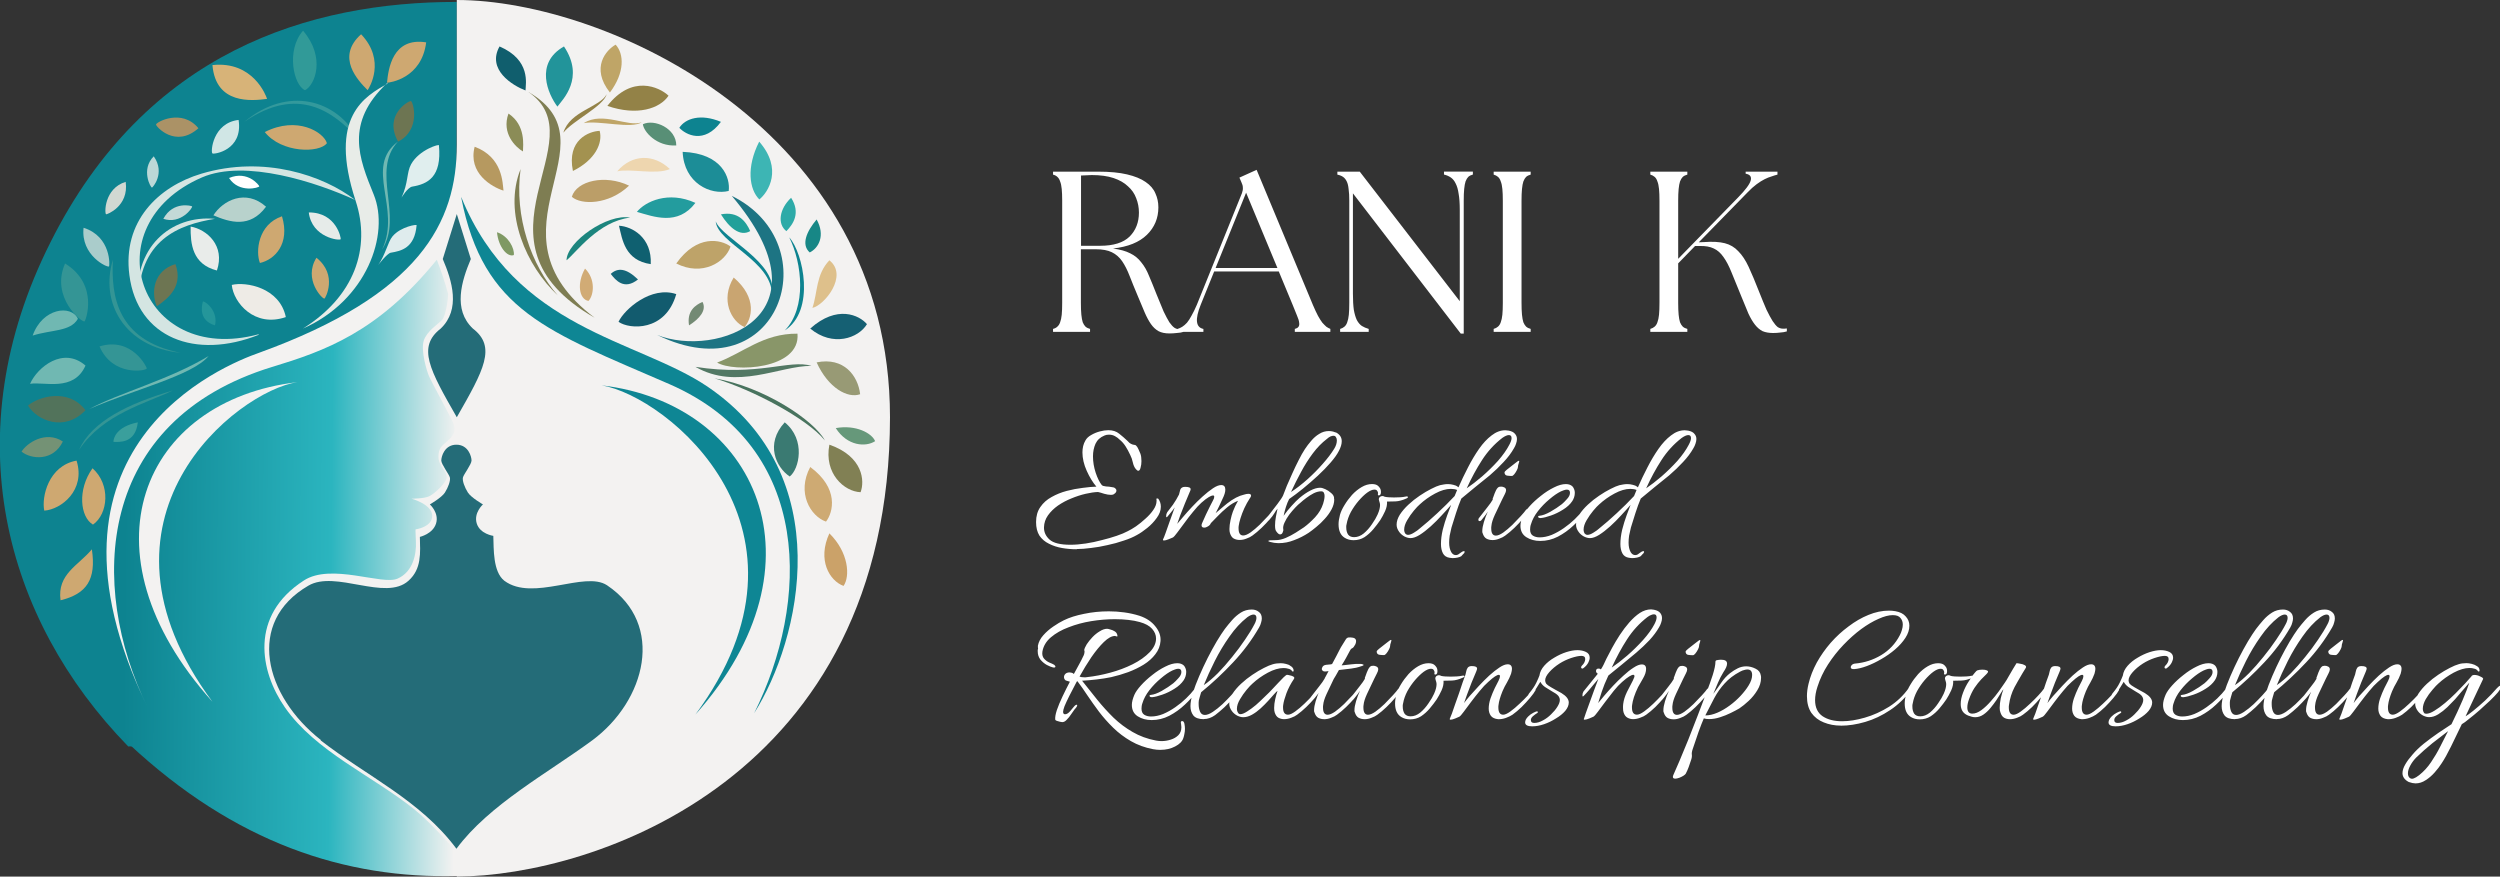
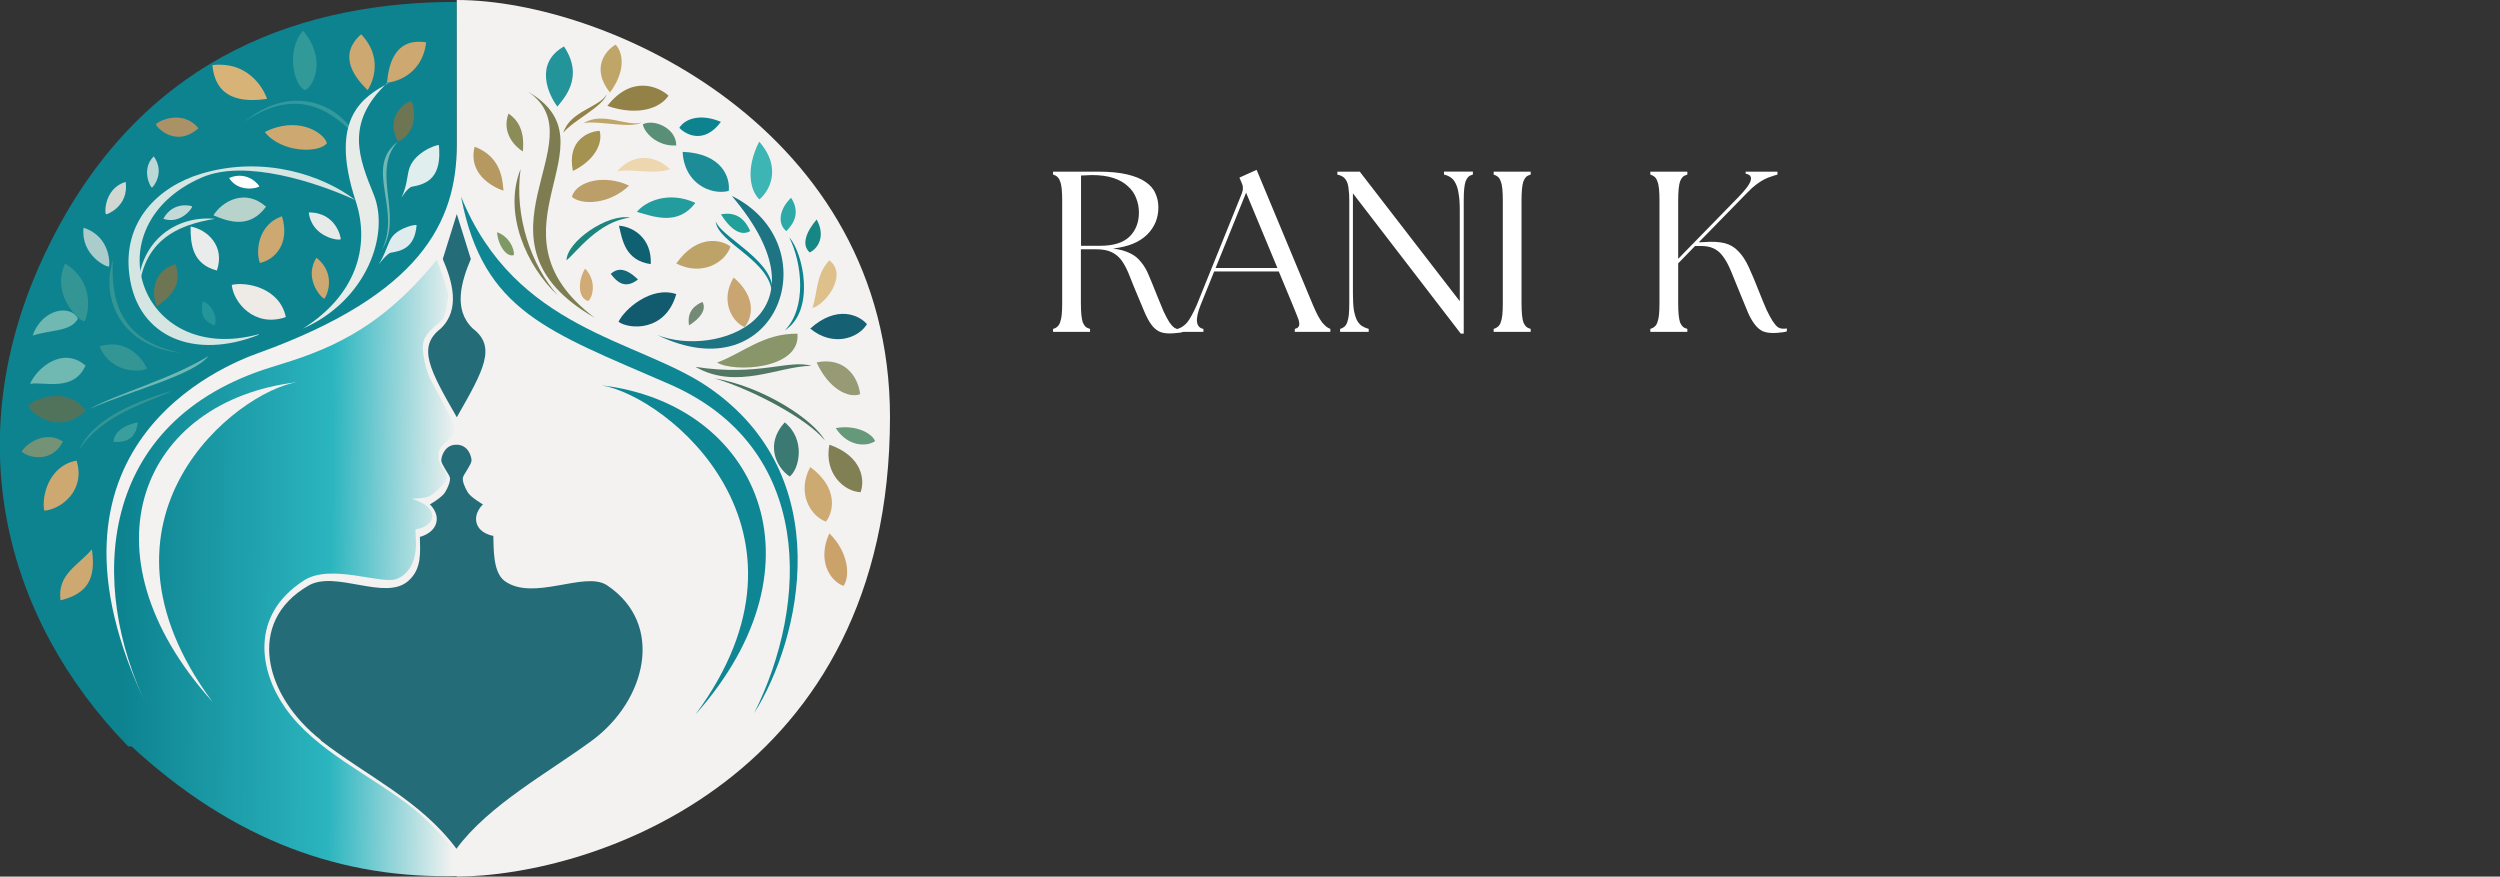
<svg xmlns="http://www.w3.org/2000/svg" xmlns:xlink="http://www.w3.org/1999/xlink" width="154mm" height="54mm" version="1.1" viewBox="0 0 154 54" xml:space="preserve">
  <rect x="0" y="0" width="154" height="54" fill="#333333" stroke="none" />
  <defs>
    <linearGradient id="White">
      <stop stop-color="#f3f2f1" offset="0" />
    </linearGradient>
    <linearGradient id="Cyan_600">
      <stop stop-color="#0e8694" offset="0" />
    </linearGradient>
    <linearGradient id="Cyan_800">
      <stop stop-color="#246c78" offset="0" />
    </linearGradient>
    <linearGradient id="linearGradient1700" x1="18.9" x2="71" y1="83.1" y2="83.6" gradientTransform="translate(.603)" gradientUnits="userSpaceOnUse">
      <stop stop-color="#0d8390" offset="0" />
      <stop stop-color="#2bb5bf" offset=".622" />
      <stop stop-color="#f3f2f1" offset="1" />
    </linearGradient>
    <linearGradient id="linearGradient5113" x1="41.6" x2="100" y1="101" y2="101" gradientUnits="userSpaceOnUse" xlink:href="#Cyan_800" />
    <linearGradient id="linearGradient5845" x1="66.5" x2="75.4" y1="49.5" y2="49.5" gradientTransform="translate(.603)" gradientUnits="userSpaceOnUse" xlink:href="#Cyan_800" />
    <linearGradient id="linearGradient5851" x1="-.603" x2="71" y1="58.3" y2="58.3" gradientTransform="translate(.603)" gradientUnits="userSpaceOnUse">
      <stop stop-color="#0d8390" offset="0" />
    </linearGradient>
    <linearGradient id="linearGradient7430" x1="71.7" x2="124" y1="71.4" y2="71.4" gradientTransform="translate(.603)" gradientUnits="userSpaceOnUse" xlink:href="#Cyan_600" />
    <linearGradient id="linearGradient6581" x1="16.2" x2="139" y1="68.7" y2="68.7" gradientTransform="translate(.603)" gradientUnits="userSpaceOnUse" xlink:href="#White" />
    <linearGradient id="linearGradient8035" x1="93.4" x2="119" y1="85.7" y2="85.7" gradientTransform="translate(.603)" gradientUnits="userSpaceOnUse" xlink:href="#Cyan_600" />
    <linearGradient id="linearGradient8637" x1="21.2" x2="46" y1="84.6" y2="84.6" gradientTransform="translate(.603)" gradientUnits="userSpaceOnUse" xlink:href="#White" />
  </defs>
  <g transform="translate(-9.26 14.3)">
    <path d="m81.3 6.24q-0.409 0-0.677-0.141-0.268-0.155-0.465-0.437-0.197-0.282-0.381-0.705-0.169-0.423-0.409-0.973-0.31-0.733-0.522-1.28-0.212-0.55-0.465-0.917-0.254-0.367-0.635-0.55-0.367-0.183-1-0.183h-0.903v3.3q0 0.437 0.028 0.733 0.028 0.282 0.085 0.465 0.07 0.169 0.169 0.268 0.113 0.099 0.282 0.141v0.183h-2.28v-0.183q0.169-0.042 0.268-0.141 0.113-0.099 0.169-0.268 0.07-0.183 0.099-0.465 0.028-0.296 0.028-0.733v-6.29q0-0.437-0.028-0.719-0.028-0.296-0.099-0.465-0.056-0.183-0.169-0.282-0.099-0.099-0.268-0.141v-0.183h2.78q1.07 0 1.78 0.169 0.719 0.169 1.14 0.465 0.437 0.296 0.606 0.705 0.183 0.395 0.183 0.86 0 1-0.705 1.69-0.705 0.691-2.09 0.846 0.649 0.085 1.06 0.296 0.409 0.197 0.677 0.55 0.282 0.338 0.479 0.832 0.212 0.494 0.465 1.14 0.254 0.635 0.437 1.06 0.197 0.409 0.353 0.663 0.169 0.24 0.31 0.338 0.155 0.099 0.338 0.099 0.155 0 0.226-0.014v0.169q-0.155 0.056-0.409 0.07-0.24 0.028-0.451 0.028zm-4.27-5.4q1.23 0 1.81-0.564 0.578-0.578 0.578-1.48 0-0.465-0.169-0.888-0.155-0.423-0.508-0.733-0.338-0.324-0.888-0.508-0.55-0.183-1.34-0.183-0.155 0-0.324 0.014-0.169 0-0.338 0.014v4.33zm4.77 5.12q0.141-0.042 0.282-0.127 0.155-0.099 0.296-0.254 0.141-0.169 0.282-0.437 0.155-0.268 0.324-0.663l2.78-6.88q0.07-0.197 0.056-0.338 0-0.155-0.085-0.324l-0.127-0.296 1.06-0.479 3.47 8.33q0.169 0.395 0.31 0.663 0.141 0.254 0.268 0.423 0.141 0.155 0.254 0.254 0.127 0.085 0.24 0.127v0.183h-2.19v-0.183q0.169-0.042 0.226-0.127 0.07-0.099 0.042-0.254-0.014-0.169-0.127-0.423-0.099-0.268-0.268-0.663l-0.86-2.07h-3.98l-0.832 2.06q-0.536 1.34 0.169 1.48v0.183h-1.59zm6.15-3.75-1.93-4.64-1.88 4.64zm4.65-4.6v6.18q0 0.606 0.056 1 0.07 0.381 0.183 0.621 0.127 0.24 0.31 0.367 0.183 0.113 0.423 0.183v0.183h-1.76v-0.183q0.155-0.042 0.268-0.141 0.113-0.099 0.169-0.268 0.07-0.183 0.099-0.465 0.028-0.296 0.028-0.733v-6.29q0-0.437-0.042-0.719-0.028-0.296-0.113-0.465-0.085-0.183-0.226-0.282-0.141-0.099-0.353-0.141v-0.183h1.38l6.16 7.98v-5.63q0-0.606-0.07-0.987-0.056-0.395-0.183-0.635-0.113-0.24-0.296-0.367-0.183-0.127-0.423-0.183v-0.183h1.78v0.183q-0.169 0.042-0.282 0.141-0.099 0.099-0.169 0.282-0.056 0.169-0.085 0.465-0.028 0.282-0.028 0.719v8.19h-0.183zm8.67 8.35q0.155-0.042 0.268-0.141 0.113-0.099 0.169-0.268 0.07-0.183 0.099-0.465 0.028-0.296 0.028-0.733v-6.29q0-0.437-0.028-0.719-0.028-0.296-0.099-0.465-0.056-0.183-0.169-0.282-0.113-0.099-0.268-0.141v-0.183h2.28v0.183q-0.169 0.042-0.282 0.141-0.099 0.099-0.169 0.282-0.056 0.169-0.085 0.465-0.028 0.282-0.028 0.719v6.29q0 0.437 0.028 0.733 0.028 0.282 0.085 0.465 0.07 0.169 0.169 0.268 0.113 0.099 0.282 0.141v0.183h-2.28zm9.65 0q0.155-0.042 0.268-0.141 0.113-0.099 0.169-0.268 0.071-0.183 0.099-0.465 0.028-0.296 0.028-0.733v-6.29q0-0.437-0.028-0.719-0.028-0.296-0.099-0.465-0.056-0.183-0.169-0.282-0.113-0.099-0.268-0.141v-0.183h2.28v0.183q-0.169 0.042-0.282 0.141-0.099 0.099-0.169 0.282-0.056 0.169-0.085 0.465-0.028 0.282-0.028 0.719v3.58l3.69-3.78q0.677-0.691 0.776-1.04 0.099-0.353-0.31-0.423v-0.127h1.96v0.183q-0.169 0.042-0.367 0.113-0.197 0.056-0.423 0.169-0.226 0.113-0.494 0.31-0.268 0.197-0.564 0.508l-3 3.07 0.324-0.014q0.79-0.056 1.28 0.07 0.494 0.127 0.832 0.494 0.353 0.353 0.635 0.959 0.282 0.606 0.635 1.51 0.268 0.677 0.465 1.13 0.212 0.437 0.381 0.705 0.169 0.254 0.31 0.367 0.155 0.099 0.324 0.099 0.07 0 0.113 0 0.056 0 0.127-0.014v0.183q-0.183 0.056-0.409 0.07-0.212 0.028-0.437 0.028-0.381 0-0.649-0.113-0.254-0.127-0.465-0.395-0.212-0.268-0.409-0.691-0.183-0.437-0.437-1.06-0.353-0.86-0.592-1.45-0.24-0.606-0.508-0.973-0.254-0.367-0.592-0.522-0.338-0.169-0.874-0.155h-0.282l-1.04 1.07v2.43q0 0.437 0.028 0.733 0.028 0.282 0.085 0.465 0.07 0.169 0.169 0.268 0.113 0.099 0.282 0.141v0.183h-2.28z" fill="#fff" stroke-width=".331" style="white-space:pre" aria-label="RANI  K" />
    <g transform="matrix(.393 0 0 .393 9.26 -14.3)">
      <path d="m20.1 117c-19.5-20-27.3-49-12.2-79 15-30 40.7-37.7 63.7-37.7-0.11 69.4-0.177 116-0.177 116z" fill="url(#linearGradient5851)" />
      <path d="m71.6 29.7c-2.12 5.89-6.51 19.1-29.2 25.7-32.4 15.1-30.9 38.6-22.2 61.2 16.6 15.5 33.9 21.2 51.6 20.7z" fill="url(#linearGradient1700)" />
      <path d="m42.7 57.5c-27.7 8.46-28.9 34.3-19.6 53.3-19.8-40.9 12.1-53.6 17.5-55.5 25.2-9.13 31-20.4 31-32.6l1e-6 -22.7c23.4 0 67.9 20.2 67.9 65.4-0.041 56.6-46.4 71.9-67.9 72v-3.81s-3.92-4.56-6.73-6.79c-6.61-5.26-15.4-9.02-20.2-15.9-3.98-5.71-5.56-14.4 2.94-19.9 4.28-2.8 12.3 0.775 14.7-0.301 2.48-1.08 2.97-3.93 2.88-5.76-0.093-1.82-0.051-1.96-0.051-1.96s2.62-0.346 2.61-2.14c-0.012-1.79-3.23-2.67-3.23-2.67s2.04 3e-3 2.83-0.415c0.854-0.45 2.68-2.16 2.68-2.95-6e-3 -1.05-1.31-1.75-1.3-3.23 0.01-1.24 0.392-1.58 1.37-2.42 0.982-0.842 1.55-1.68 0.801-3.18-0.748-1.5-3.25-6.1-3.63-6.95-0.379-0.842-1.33-4.05-0.859-5.59 0.468-1.54 2.27-2.62 2.88-3.29 0.608-0.675 0.957-3.36 0.957-4.06-0.492-1.8-1.09-3.6-1.78-5.37-9.25 11.4-17.6 14.3-25.8 16.8zm75.2 16.7c0 15.6-12.6 28.2-28.2 28.2-15.6 0-15.6-56.5 0-56.5 15.6 0 28.2 12.6 28.2 28.2z" fill="url(#linearGradient6581)" />
      <g>
        <path d="m109 112c21.4-28.9-4.38-49.9-14.7-51.6 24.3 2.86 35.8 27.9 14.7 51.6z" fill="url(#linearGradient8035)" />
        <path d="m72.3 31c3.48 17.8 13.5 20.9 32.6 29.2 22.8 9.93 21.9 34.4 13.3 51.6 7.33-11.6 13.3-37.2-7.3-51.2-11-7.43-30.1-8.86-38.6-29.7z" fill="url(#linearGradient7430)" />
        <path class="UnoptimicedTransforms" transform="translate(.603)" d="m49.7 116c-8.87-6.95-11.8-18.5-1.97-24.2 4.24-2.5 12.1 2.5 15.7-0.777 2.07-1.86 1.84-4.32 1.78-6.87 0 0 2.03-0.451 2.54-2.11 0.506-1.66-0.974-2.98-0.974-2.98s1.86-1.07 2.36-1.86c0.506-0.795 0.915-1.88 0.77-2.39-0.145-0.506-1.34-2.05-1.34-2.63 0.003-0.621 0.505-2.48 2.37-2.48s2.37 1.86 2.37 2.48c0.003 0.578-1.19 2.12-1.34 2.63-0.145 0.506 0.264 1.59 0.77 2.39 0.506 0.795 2.36 1.86 2.36 1.86s-1.48 1.32-0.974 2.98c0.506 1.66 2.6 1.95 2.6 1.95 0.074 2.06-0.068 5.62 1.72 7.03 4.48 3.35 12.6-1.6 16.1 0.711 9.16 6.13 6.08 18.1-2.3 24.3-7.04 5.18-16.2 10.1-21.3 17-5.63-7.58-14.1-11.4-21.3-17z" fill="url(#linearGradient5113)" />
        <path d="m71.6 65.4c-4.25-7.43-6.26-11-2.52-13.9 3.16-3.02 1.78-7.49 0.32-10.9l2.2-7.05 2.2 7.05c-1.46 3.46-2.84 7.92 0.32 10.9 3.73 2.87 1.73 6.47-2.52 13.9z" fill="url(#linearGradient5845)" />
        <path d="m88.8 40.8c0.028-2.91 6.42-7.37 9.98-6.69-4.98 0.568-8.45 5.46-9.98 6.69z" fill="#1c857e" />
        <path d="m81.6 26.5c-1.02 7.44 1.68 15.1 5.83 19.8-4.89-4.54-8.61-12.9-5.83-19.8z" fill="#7e7d52" />
        <path d="m88.3 20.8c1.02-3.41 5.76-4 6.8-6.04-0.495 1.9-5.35 4.17-6.8 6.04z" fill="#938247" />
        <path d="m91.5 19.3c2.99-1.92 6.97 0.719 9.1-0.149-1.61 1.12-6.78-0.321-9.1 0.149z" fill="#bfa567" />
        <path d="m123 51.8c3.49-3.52 2.73-10.6 0.703-14.6 2.22 2.44 4.15 11.5-0.703 14.6z" fill="#0d8390" />
        <path d="m121 46.2c-7e-3 -5.33-8.5-8.08-8.82-11.5 1.05 2.71 9.83 6.44 8.82 11.5z" fill="#0d8390" />
        <path d="m88.4 7.28c-4.67 2.65-2.48 7.51-1.03 9.43 0.795-1.08 4.35-4.47 1.03-9.43z" fill="#22949a" />
        <path d="m74.4 23c-1.08 4.15 2.71 6.32 4.52 6.88-0.155-1.13-0.068-5.22-4.52-6.88z" fill="#b69960" />
        <path d="m79.7 17.8c-1.13 3.12 1.13 5.28 2.27 5.94 0.014-0.906 0.488-4.1-2.27-5.94z" fill="#8b8c57" />
-         <path d="m78.3 7.28c-2.04 3.63 2.04 6.13 4.07 6.9 0.025-1.05 0.876-4.76-4.07-6.9z" fill="#105e6d" />
        <path d="m95.2 16.6c4.67 1.61 8.23 0.432 9.59-1.6-1.46-1.38-5.75-3.35-9.59 1.6z" fill="#938247" />
        <path d="m107 23.8c0.216 4.93 4.4 6.84 7.22 6.13 0.271-1.99-0.964-5.89-7.22-6.13z" fill="#1c8d97" />
        <path d="m106 41.3c4.1 2.08 7.7-0.21 8.51-2.66-1.49-1.11-5.25-1.95-8.51 2.66z" fill="#bea369" />
        <path d="m106 46.1c-3.9-1.33-8.12 2.35-9.05 4.34 1.68 1.21 7.36 1.6 9.05-4.34z" fill="#125b6e" />
        <path d="m119 22.2c-2.06 4.05-1.55 7.5 0.022 9.06 1.41-1.13 3.72-4.78-0.022-9.06z" fill="#3db5b4" />
        <path d="m113 19.1c-3.16-1.33-5.58-0.546-6.52 0.931 0.982 1.07 3.88 2.64 6.52-0.931z" fill="#0d8390" />
        <path d="m109 31.8c-4.26-1.94-7.87-0.203-9.17 1.41 2.63 0.744 6.4 2.25 9.17-1.41z" fill="#239c9e" />
        <path d="m102 41.4c0.207-4.14-2.89-5.9-4.98-6.02 0.52 2.16 0.924 5.44 4.98 6.02z" fill="#0f6070" />
        <path d="m100 43.8c-1.87-1.8-3.18-1.86-4.27-0.869 0.751 0.973 2.09 2.61 4.27 0.869z" fill="#146679" />
        <path d="m108 51c1.64-1.03 2.81-2.38 2.11-3.68-1.13 0.494-2.48 1.44-2.11 3.68z" fill="#738a74" />
        <path d="m113 33.6c1.31 2.09 3 3.56 4.59 2.62-0.637-1.44-1.84-3.16-4.59-2.62z" fill="#21a09a" />
        <path d="m124 31c-1.83 1.72-2.21 4.09-0.74 5.23 1.1-1.12 2.25-2.88 0.74-5.23z" fill="#2daaa8" />
        <path d="m128 34.4c-1.59 1.89-2.46 3.95-1.08 5.17 1.42-0.701 2.47-2.68 1.08-5.17z" fill="#178786" />
        <path d="m95.6 14.5c2.36-3.15 2.22-6.05 0.899-7.5-1.44 0.798-3.99 3.58-0.899 7.5z" fill="#bfa567" />
        <path d="m89.8 26.8c3.52-1.74 4.71-4.4 4.19-6.29-1.65 0.062-5.18 1.4-4.19 6.29z" fill="#a39250" />
        <path d="m105 26.5c-2.52-2.41-5.94-2.36-8.26 0.357 2.04-0.479 6.09 0.585 8.26-0.357z" fill="#eed6af" />
        <path d="m130 40.8c-2.14 2.25-1.82 5.02-2.66 7.46 1.82-0.359 5.7-5.05 2.66-7.46z" fill="#dec08b" />
        <path d="m125 52.3c-5.38-0.056-8.51 3.02-12.6 4.53 2.6 1.58 13.1 1.09 12.6-4.53z" fill="#899669" />
        <path d="m115 43.5c-2.13 3.49-0.395 6.87 1.7 7.77 1.09-1.24 2.11-4.52-1.7-7.77z" fill="#c9a571" />
        <path d="m98.6 29.1c-3.73-1.8-8.23-0.778-8.97 1.75 1.46 1.3 5.79 1.28 8.97-1.75z" fill="#bb9e68" />
        <path d="m77.9 36.4c0.196 2.21 1.57 3.97 2.64 3.58 0.138-1.03-0.844-3-2.64-3.58z" fill="#7f9964" />
        <path d="m91.7 42.1c-1.31 2.28-0.953 4.81 0.54 5.07 0.875-0.928 1.12-3.43-0.54-5.07z" fill="#d1ab75" />
        <path d="m106 22.8c0.012-2.68-3.42-4.2-5.23-3.33 0.116 1.16 2.14 3.52 5.23 3.33z" fill="#588f76" />
        <path d="m127 51.5c3.54 2.94 7.56 1.52 8.89-0.691-1.2-1.41-4.68-3.08-8.89 0.691z" fill="#156073" />
        <path d="m130 69.7c-0.87 4.52 2.32 7.35 4.89 7.45 0.66-1.73 0.435-5.59-4.89-7.45z" fill="#818054" />
        <path d="m123 66.2c-3.11 3.38-1.36 7.05 0.782 8.49 1.47-1.13 2.58-5.76-0.782-8.49z" fill="#3a7a72" />
        <path d="m127 73.2c-2.17 4.06 0.041 7.71 2.47 8.56 1.14-1.46 2.07-5.21-2.47-8.56z" fill="#ceaa73" />
        <path d="m130 83.6c-1.93 4.18 0.021 7.43 2.22 8.24 1.06-1.52 0.801-5.27-2.22-8.24z" fill="#cba269" />
        <path d="m131 67.1c1.8 2.83 4.7 3.01 6.17 2.05-0.502-1.24-2.98-2.62-6.17-2.05z" fill="#66987a" />
        <path d="m128 56.8c1.83 4.05 4.9 5.69 6.82 4.99-0.327-2.88-2.54-5.86-6.82-4.99z" fill="#989a75" />
        <path d="m82.8 14.4c14.1 8.14-7.74 21.7 10.4 35.4-21.1-12.1 0.724-27.8-10.4-35.4z" fill="#7e7d52" />
        <path d="m103 52.5c19.1 9.32 27.1-14.2 11.7-21.8 16 18.9-2.44 25.5-11.7 21.8z" fill="#1d7483" />
        <path d="m109 57.5c9.89 1.55 14.7-1.22 18.2-0.151-5.01-0.026-11.7 3.89-18.2 0.151z" fill="#527864" />
        <path d="m112 59.3c7.71 1.31 15.6 6.58 17.3 9.74-2.76-3.4-11.3-7.95-17.3-9.74z" fill="#48735e" />
        <path d="m33.3 110c-21.4-28.9 3.91-48.7 13.3-50.1-24.3 2.86-34.5 26.5-13.3 50.1z" fill="url(#linearGradient8637)" />
        <path d="m40.5 52.4c-18.7 5.02-26.2-17.1-8.82-24.6 6.78-2.91 18 0.801 24 3.55-4.97-3.84-14.3-7.06-24.1-4.13-6.84 2.04-12.4 7.54-11.3 15.9 1.27 9.89 10.4 13.3 20.3 9.35z" fill="#d4e5e2" />
        <path d="m68.8 22.8c0.469 4.96-1.77 6.05-4.19 6.45-0.716 0.12-1.68 1.73-1.68 1.73 1.09-2.32 0.785-3.91 1.5-5.22 1.25-2.3 4.53-3.26 4.37-2.97z" fill="#e0eeee" />
        <path d="m65.3 35.3c-0.3 3.59-2.42 4.04-4.05 4.31-0.564 0.091-1.97 1.92-1.97 1.92 1.15-1.61 1.51-3.61 2.24-4.48 1.28-1.54 3.93-1.94 3.77-1.74z" fill="#dfeced" />
-         <path d="m48.4 33.3c0.482 3.97 4.87 4.47 5 4.19 0.089-0.053-0.63-4.22-5-4.19z" fill="#e6ebe9" />
+         <path d="m48.4 33.3c0.482 3.97 4.87 4.47 5 4.19 0.089-0.053-0.63-4.22-5-4.19" fill="#e6ebe9" />
        <path d="m44.2 33.9c-3.79 1.28-4.15 5.56-3.46 7.32 2.32-0.519 4.76-2.99 3.46-7.32z" fill="#cea871" />
        <path d="m44.8 49.7c-0.96-4.63-6.25-5.58-8.47-5.04 0.271 2.8 3.58 6.73 8.47 5.04z" fill="#eeebe6" />
        <path d="m13.4 64.3c-2.67-3.55-7.4-2.13-9.01-0.731 1.36 2.28 5.67 4.24 9.01 0.731z" fill="#52735b" />
        <path d="m9.85 69.2c-2.71-1.78-5.68 0.274-6.47 1.59 1.49 1.22 4.98 1.55 6.47-1.59z" fill="#749275" />
        <g fill="#cea871">
          <path d="m12 72.2c-4.43 0.799-5.51 5.75-5.06 7.84 2.67-0.193 6.51-3.21 5.06-7.84z" />
-           <path d="m14.5 73.4c-2.39 3.33-1.95 7.64 0.074 8.83 2.39-1.68 2.8-6.28-0.074-8.83z" />
          <path d="m14.4 86.1c-2.09 2.53-5.47 3.88-4.91 7.99 4.11-1.01 5.61-3.26 4.91-7.99z" />
        </g>
        <path d="m41.7 32.4c-3.18-2.84-6.77-0.991-8.25 1.35 2.58 1.1 5.73 2.07 8.25-1.35z" fill="#b8d2cc" />
        <path d="m34 42.4c1.32-3.89-1.56-6.43-4.12-6.89-0.032 2.72 0.252 5.9 4.12 6.89z" fill="#e9ecea" />
        <path d="m27.5 41.4c-3.45 1.01-3.85 4.46-2.92 6.61 1.97-1.37 4.12-3.21 2.92-6.61z" fill="#6d7552" />
        <path d="m13.4 57.3c-3.46-3.02-7.51 0.205-8.69 2.86 2.19-0.374 6.85 1.32 8.69-2.86z" fill="#70b8b2" />
        <path d="m49.6 40.4c-2.12 3.39 0.974 6.54 1.26 6.4 0.103 0.014 2.16-3.68-1.26-6.4z" fill="#cea871" />
        <path d="m35.9 27.9c1.57 2.44 4.74 1.52 4.74 1.3 0.044-0.06-1.75-2.56-4.74-1.3z" fill="#fff" />
        <path d="m25.6 34.3c2.75 0.926 4.65-1.77 4.51-1.95-0.003-0.074-2.97-0.909-4.51 1.95z" fill="#c3d9d7" />
        <path d="m24.1 24.5c-2.06 2.05-0.491 4.95-0.272 4.9 0.068 0.031 2.14-2.25 0.272-4.9z" fill="#bbd8d7" />
        <path d="m13.1 35.7c-0.488 4.35 3.79 6.32 3.99 6.06 0.102-0.027 0.402-4.66-3.99-6.06z" fill="#aacccb" />
        <path d="m10.2 41.3c-2.34 5.3 2.68 9.32 3.05 9.07 0.149 0.003 2.34-5.73-3.05-9.07z" fill="#349595" />
        <path d="m15.6 54.3c2.04 4.76 7.35 3.85 7.4 3.45 0.084-0.098-2.31-5.03-7.4-3.45z" fill="#349595" />
        <path d="m5.12 52.6c2.96-0.948 5.92-0.594 7.09-2.63-1.02-2.25-5.56-1.72-7.09 2.63z" fill="#70b8b2" />
-         <path d="m37.4 18.8c-4.06 0.459-4.43 5.07-4.1 5.25 0.222 0.177 4.82-0.481 4.1-5.25z" fill="#d0e6e5" />
        <path d="m21.6 66.2c-3.39 0.681-3.82 2.51-3.82 3.06 0.855 0.017 3.45 0.307 3.82-3.06z" fill="#3a9f9c" />
        <path d="m33.7 51c0.49-2.09-1.25-3.66-1.89-3.76-0.236 0.822-0.635 3.01 1.89 3.76z" fill="#24969a" />
        <path d="m32.7 55.8c-6.11 3.71-14 5.76-18.7 8.31 7-3.06 16.2-5.25 18.7-8.31z" fill="#70b8b2" />
        <path d="m27.1 61.2c-6.88 2.03-12.7 4.8-14.7 9.3 3.76-5.61 10.4-7.23 14.7-9.3z" fill="#349595" />
        <path d="m59.9 39.1c3.36-5.22-1.82-12.3 2.47-16.9-5.37 4.02 0.583 10.4-2.47 16.9z" fill="#70b8b2" />
        <path d="m28.3 55.3c-10-1.97-10.9-8.95-10.6-14.6-2.06 6.65 1.73 13.7 10.6 14.6z" fill="#349595" />
        <path d="m21.7 47.7c-0.152-10.2 6.48-12.5 12-13.4-6.93-0.636-13 4.53-12 13.4z" fill="#d4e5e2" />
        <path d="m31.1 20.1c-2.6-3.16-6.67-0.944-6.64-0.573-0.027 0.283 3.04 3.78 6.64 0.573z" fill="#ab9266" />
        <path d="m62.4 22.2c3.64-1.86 2.36-6.31 2-6.36-0.27-0.088-4.35 2.15-2 6.36z" fill="#6d7552" />
        <path d="m19.7 28.5c-3.41 1.05-3.33 5.01-3.07 5.09 0.057 0.07 3.61-1.22 3.07-5.09z" fill="#d1d8d2" />
        <path d="m33.3 10.2c0.519 6.22 6.17 5.61 8.56 5.3-0.144-0.489-2.19-5.98-8.56-5.3z" fill="#d7b378" />
        <g fill="#cea871">
          <path d="m66.8 6.64c-5.3-0.843-5.93 4.19-6.14 6.33 0.438-0.023 5.43-0.659 6.14-6.33z" />
          <path d="m56.6 5.37c-4 3.58-0.497 7.24 1.02 8.76 0.258-0.354 2.92-4.63-1.02-8.76z" />
          <path d="m41.5 20.7c2.64 3.32 8.58 3.32 9.74 1.74-0.496-1.71-4.65-4.33-9.74-1.74z" />
        </g>
        <path d="m47.5 4.81c-2.7 3.08-1.48 8.56 0.308 9.33 1.57-0.789 3.28-5.13-0.308-9.33z" fill="#319a98" />
        <path d="m38.3 19.1c8.43-5.8 14-1.57 17.8 2.62-3.32-6.12-11-8.33-17.8-2.62z" fill="#33999c" />
        <path d="m60.7 13c-6.68 6.28-4.44 11.8-2.12 17.5 2.54 6.23-1.09 16.6-11.1 21 8.07-5.03 10.7-12.6 8.27-20-4.37-13.3 1.5-16.4 4.99-18.4z" fill="#e8ece8" />
      </g>
    </g>
-     <path transform="matrix(.918 0 0 .918 -153 -176)" d="m249 213q-0.504 0-0.984-0.084t-0.876-0.288q-0.396-0.192-0.636-0.54-0.228-0.36-0.228-0.912 0-0.6 0.288-1.01 0.288-0.42 0.756-0.672 0.468-0.264 1.01-0.408 0.552-0.144 1.07-0.204 0.528-0.072 0.924-0.084-0.36-0.42-0.648-1.06t-0.288-1.24q0-0.216 0.048-0.42t0.156-0.384q0.12-0.216 0.384-0.36 0.264-0.156 0.576-0.24t0.576-0.084q0.444 0 0.732 0.24 0.288 0.228 0.54 0.468 0.06 0.06 0.144 0.144 0.096 0.072 0.204 0.108 0.048 0.012 0.108 0.024 0.072 0 0.12 0.036 0.096 0.084 0.168 0.252 0.084 0.168 0.132 0.3 0.072 0.192 0.072 0.504 0 0.24-0.06 0.444-0.048 0.204-0.156 0.204-0.06 0-0.156-0.108-0.144-0.168-0.204-0.444-0.06-0.288-0.18-0.516-0.144-0.312-0.312-0.576t-0.408-0.456q-0.096-0.108-0.288-0.216-0.18-0.108-0.42-0.108-0.18 0-0.3 0.06-0.42 0.168-0.6 0.552-0.168 0.384-0.168 0.84 0 0.552 0.18 1.1 0.18 0.54 0.408 0.828 0.06 0.072 0.288 0.096 0.24 0.012 0.336 0.036 0.192 0.012 0.276 0.084t0.084 0.156q0 0.132-0.156 0.228-0.06 0.06-0.204 0.06-0.204 0-0.456-0.072-0.252-0.084-0.42-0.12-0.36 0.012-0.828 0.12t-0.96 0.312q-0.48 0.192-0.9 0.48-0.408 0.288-0.672 0.66-0.252 0.36-0.264 0.792-0.012 0.48 0.372 0.828t1.4 0.348q0.48 0 1.03-0.084t1.08-0.228q0.54-0.132 0.996-0.288t0.744-0.312q0.228-0.108 0.552-0.324 0.324-0.228 0.636-0.516 0.324-0.288 0.528-0.588 0.216-0.312 0.216-0.6 0-0.024 0-0.06t-0.012-0.06q-0.012-0.048 0.048-0.048t0.084 0.024q0.168 0.24 0.168 0.528 0 0.384-0.276 0.756-0.264 0.372-0.636 0.672t-0.684 0.468q-0.372 0.216-0.9 0.384-0.516 0.18-1.09 0.3-0.564 0.132-1.1 0.192-0.54 0.072-0.96 0.072zm5.86-0.588q-0.096 0-0.06-0.084 0.048-0.084 0.168-0.42 0.132-0.348 0.288-0.816 0.168-0.468 0.324-0.9-0.12 0.18-0.264 0.348-0.132 0.168-0.228 0.276-0.036 0.036-0.048 0.036-0.036 0-0.036-0.072 0-0.144 0.072-0.264 0.252-0.324 0.384-0.504 0.132-0.192 0.216-0.336 0.096-0.156 0.192-0.348 0.024-0.132 0.084-0.324 0.072-0.192 0.324-0.192 0.372 0 0.372 0.156 0 0.048-0.024 0.108-0.024 0.048-0.048 0.108-0.144 0.324-0.312 0.744t-0.312 0.792q-0.132 0.372-0.204 0.576 0.132-0.168 0.396-0.468 0.264-0.312 0.6-0.672 0.348-0.372 0.708-0.696 0.372-0.336 0.696-0.552t0.552-0.216q0.276 0 0.276 0.312 0 0.24-0.192 0.624-0.084 0.18-0.228 0.492-0.144 0.3-0.228 0.456 0.216-0.192 0.492-0.42 0.276-0.24 0.576-0.444 0.312-0.204 0.576-0.3 0.06-0.024 0.24-0.072 0.18-0.06 0.312-0.06 0.18 0 0.18 0.12 0 0.084-0.084 0.18-0.204 0.312-0.372 0.672-0.156 0.348-0.252 0.66t-0.12 0.504q-0.012 0.048-0.012 0.096 0 0.036 0 0.084 0 0.48 0.312 0.48 0.192 0 0.492-0.204 0.3-0.216 0.612-0.516 0.312-0.312 0.564-0.588 0.264-0.288 0.36-0.432 0.036-0.036 0.072-0.036 0.048 0 0.072 0.036 0.036 0.036 0.012 0.096-0.108 0.204-0.372 0.516-0.252 0.3-0.576 0.612-0.312 0.3-0.612 0.516-0.156 0.12-0.396 0.204-0.228 0.096-0.468 0.096-0.216 0-0.396-0.096-0.168-0.096-0.252-0.36-0.036-0.108-0.036-0.276 0-0.264 0.072-0.6t0.156-0.564q0.06-0.168 0.156-0.372 0.108-0.216 0.192-0.36-0.372 0.144-0.72 0.432t-0.636 0.588q-0.276 0.288-0.468 0.48-0.048 0.132-0.192 0.216-0.132 0.084-0.252 0.084-0.18 0-0.18-0.156 0-0.06 0.036-0.144 0.12-0.288 0.264-0.588 0.156-0.312 0.276-0.564 0.132-0.252 0.18-0.348 0.096-0.168 0.096-0.264t-0.084-0.096-0.276 0.108-0.504 0.384q-0.252 0.228-0.552 0.6-0.3 0.36-0.576 0.744t-0.492 0.66q-0.204 0.276-0.288 0.324-0.072 0.036-0.288 0.12-0.204 0.084-0.312 0.084zm7.68 0.18q-0.12 0-0.288-0.024-0.156-0.024-0.276-0.06t-0.12-0.06 0.108-0.048q0.12-0.012 0.408-0.012 0.3 0 0.648-0.144 0.36-0.156 0.684-0.36t0.552-0.36q0.36-0.264 0.744-0.672 0.384-0.42 0.54-0.912 0.024-0.084 0.06-0.228t0.036-0.288q0-0.132-0.048-0.216-0.048-0.096-0.18-0.096-0.24 0-0.504 0.132-0.252 0.132-0.492 0.312-0.228 0.168-0.396 0.324-0.144 0.108-0.348 0.324t-0.408 0.48q-0.192 0.264-0.312 0.528-0.12 0.252-0.084 0.456 0.024 0.048-0.036 0.192-0.048 0.144-0.18 0.144-0.108 0-0.252-0.204-0.084-0.096-0.084-0.396 0-0.276 0.06-0.6t0.108-0.528q-0.12 0.144-0.216 0.312-0.084 0.156-0.36 0.468-0.048 0.048-0.108 0.048-0.084 0-0.084-0.096 0-0.072 0.048-0.12 0.432-0.552 0.72-0.936 0.3-0.396 0.372-0.564 0.096-0.252 0.252-0.648 0.168-0.396 0.372-0.84 0.204-0.456 0.42-0.876 0.216-0.432 0.42-0.744 0.18-0.276 0.42-0.552 0.24-0.288 0.54-0.468 0.3-0.192 0.648-0.192 0.132 0 0.288 0.036 0.012 0 0.06 0.024l0.12 0.036q0.024 0.012 0.036 0.012t0.024 0.012q0.336 0.204 0.336 0.564 0 0.288-0.192 0.648-0.168 0.336-0.552 0.78-0.372 0.432-0.864 0.888-0.48 0.444-0.996 0.864-0.504 0.408-0.924 0.696-0.12 0.228-0.216 0.528t-0.156 0.6q0.24-0.348 0.54-0.672 0.3-0.336 0.528-0.528 0.372-0.312 0.72-0.492 0.36-0.192 0.66-0.192 0.144 0 0.348 0.096 0.216 0.096 0.384 0.252 0.18 0.144 0.204 0.312 0 0.036 0 0.072 0.012 0.024 0.012 0.06 0 0.324-0.18 0.66t-0.456 0.636q-0.264 0.3-0.564 0.54-0.288 0.24-0.516 0.396-0.456 0.3-0.972 0.492-0.504 0.204-1.06 0.204zm0.852-3.44q0.552-0.36 1.1-0.852t1.02-1.03q0.48-0.54 0.768-1.01 0.18-0.288 0.18-0.564 0-0.132-0.06-0.216-0.048-0.096-0.168-0.096-0.084 0-0.204 0.048-0.108 0.048-0.24 0.168-0.504 0.384-0.936 0.96t-0.792 1.25q-0.36 0.66-0.672 1.34zm4.19 3.24q-0.336 0-0.588-0.156-0.42-0.252-0.42-0.912 0-0.276 0.096-0.636 0.084-0.3 0.3-0.648 0.216-0.36 0.504-0.684 0.3-0.324 0.648-0.528t0.696-0.204q0.144 0 0.252 0.036 0.144 0.048 0.24 0.18 0.108 0.12 0.108 0.312 0 0.204-0.108 0.228-0.096 0.024-0.096-0.048 0-0.024 0-0.048 0.012-0.024 0.012-0.036 0-0.096-0.06-0.168-0.048-0.084-0.192-0.084-0.192 0-0.48 0.204-0.276 0.204-0.576 0.552-0.288 0.336-0.516 0.744-0.216 0.408-0.288 0.816-0.012 0.06-0.024 0.12 0 0.048 0 0.108 0 0.276 0.12 0.468 0.132 0.18 0.408 0.18 0.336 0 0.648-0.252 0.312-0.264 0.552-0.624 0.252-0.36 0.372-0.636 0.096-0.216 0.132-0.372t0.036-0.264q0-0.096-0.024-0.168-0.012-0.072-0.036-0.12-0.024-0.072-0.024-0.108 0-0.096 0.072-0.156 0.084-0.06 0.168-0.06 0.072 0 0.156 0.048 0.096 0.024 0.264 0.036t0.36 0.012q0.204 0 0.408-0.012 0.216-0.012 0.372-0.048 0.024-0.012 0.072-0.012 0.084 0 0.084 0.048t-0.084 0.084q-0.42 0.192-0.756 0.204-0.324 0.012-0.564 0.012 0.024 0.3-0.132 0.648-0.156 0.336-0.324 0.6-0.204 0.3-0.468 0.612t-0.588 0.528q-0.324 0.204-0.732 0.204zm6.44 1.18q-0.312-0.048-0.444-0.3t-0.132-0.624q0-0.444 0.12-0.96 0.132-0.516 0.3-0.972t0.264-0.696q-0.276 0.324-0.636 0.708-0.348 0.384-0.732 0.732t-0.744 0.576q-0.348 0.216-0.612 0.216-0.192 0-0.408-0.108-0.216-0.12-0.348-0.3-0.18-0.24-0.18-0.492 0-0.324 0.216-0.672 0.228-0.348 0.576-0.672 0.36-0.336 0.756-0.6 0.408-0.276 0.768-0.456 0.372-0.192 0.6-0.252 0.12-0.024 0.252-0.048t0.276-0.024q0.18 0 0.36 0.048 0.18 0.036 0.3 0.132l0.048 0.036q0.288-0.66 0.636-1.33 0.348-0.684 0.744-1.25t0.84-0.9q0.444-0.348 0.924-0.348 0.06 0 0.12 0.012 0.06 0 0.108 0.012 0.3 0.06 0.42 0.216 0.132 0.144 0.132 0.348 0 0.144-0.06 0.312-0.048 0.156-0.144 0.312-0.264 0.468-0.696 0.924-0.42 0.456-0.924 0.888-0.504 0.42-1.01 0.816-0.492 0.396-0.9 0.744-0.18 0.42-0.36 0.984t-0.3 0.96q-0.072 0.288-0.12 0.54-0.036 0.252-0.036 0.468 0 0.396 0.144 0.648 0.12 0.192 0.3 0.192 0.132 0 0.24-0.096 0.048-0.024 0.084-0.06 0.048-0.036 0.108-0.072 0.072-0.036 0.12-0.036 0.084 0 0.012 0.132-0.036 0.036-0.084 0.084-0.048 0.06-0.108 0.12-0.084 0.06-0.252 0.096t-0.336 0.036q-0.048 0-0.108-0.012-0.048 0-0.096-0.012zm1.15-4.66q0.48-0.324 1.04-0.804 0.564-0.492 1.06-1.04 0.492-0.564 0.756-1.07 0.156-0.288 0.156-0.456 0-0.204-0.18-0.204-0.168 0-0.444 0.192-0.804 0.624-1.36 1.49-0.552 0.852-1.03 1.9zm-4.1 3.05q0.06 0.072 0.156 0.072 0.18 0 0.42-0.156 0.252-0.156 0.336-0.24 0.612-0.492 1.22-1.06 0.624-0.576 1.16-1.15 0.048-0.108 0.084-0.204 0.036-0.108 0.084-0.204-0.18-0.072-0.42-0.072-0.48 0-1.06 0.312t-1.03 0.732q-0.144 0.12-0.396 0.42-0.24 0.288-0.444 0.636t-0.204 0.636q0 0.156 0.084 0.276zm7.13-3.88q-0.156 0-0.324-0.024-0.168-0.036-0.168-0.228 0-0.036 0.156-0.168 0.168-0.132 0.336-0.264 0.18-0.144 0.216-0.168 0.204-0.168 0.252-0.168 0.06 0 0 0.156t-0.06 0.276q0 0.06-0.072 0.204t-0.168 0.264-0.168 0.12zm-1.31 4.3q-0.216 0-0.396-0.096-0.168-0.096-0.252-0.36-0.012-0.036-0.024-0.072 0-0.036 0-0.084 0-0.24 0.108-0.6t0.264-0.696q-0.072 0.096-0.168 0.24-0.096 0.132-0.276 0.348-0.048 0.048-0.108 0.048-0.084 0-0.084-0.096 0-0.072 0.048-0.12 0.312-0.396 0.552-0.708 0.252-0.312 0.372-0.528 0-0.012-0.012-0.012 0-0.012 0-0.024 0-0.036 0.036-0.108 0.096-0.288 0.192-0.48 0.108-0.204 0.228-0.228 0.024 0 0.048 0 0.024-0.012 0.048-0.012 0.132 0 0.24 0.06t0.108 0.18q0 0.108-0.084 0.264-0.072 0.156-0.192 0.384-0.264 0.552-0.48 1.01-0.204 0.444-0.228 0.732-0.012 0.048-0.012 0.096 0 0.036 0 0.084 0 0.48 0.312 0.48 0.192 0 0.492-0.204 0.3-0.216 0.612-0.516 0.312-0.312 0.564-0.588 0.264-0.288 0.36-0.432 0.036-0.036 0.072-0.036 0.048 0 0.072 0.036 0.036 0.036 0.012 0.096-0.108 0.204-0.372 0.516-0.252 0.3-0.576 0.612-0.312 0.3-0.612 0.516-0.156 0.12-0.396 0.204-0.228 0.096-0.468 0.096zm3.22 0.06q-0.54 0-0.936-0.252t-0.396-0.768q0-0.276 0.168-0.672 0.12-0.276 0.444-0.636t0.756-0.696q0.432-0.348 0.876-0.564 0.444-0.228 0.804-0.228 0.132 0 0.24 0.036 0.204 0.072 0.276 0.228 0.084 0.156 0.084 0.324 0 0.156-0.048 0.3t-0.12 0.252q-0.216 0.324-0.624 0.576-0.396 0.252-0.816 0.396-0.408 0.144-0.672 0.168h-0.024q-0.156 0-0.156-0.096 0-0.06 0.096-0.06 0.288-0.024 0.72-0.264 0.444-0.252 0.78-0.516 0.144-0.12 0.336-0.336 0.204-0.216 0.204-0.42 0-0.216-0.204-0.216-0.108 0-0.228 0.048-0.108 0.048-0.18 0.072-0.348 0.168-0.768 0.528-0.42 0.348-0.768 0.792-0.336 0.432-0.468 0.876-0.036 0.096-0.048 0.192-0.012 0.084-0.012 0.168 0 0.288 0.18 0.408 0.192 0.12 0.456 0.12 0.396 0 0.816-0.168 0.42-0.18 0.816-0.456t0.72-0.588q0.336-0.324 0.564-0.624 0.036-0.048 0.084-0.048 0.048-0.012 0.06 0.012 0.048 0.012 0.048 0.072 0 0.048-0.024 0.096-0.336 0.468-0.816 0.912-0.468 0.444-1.04 0.744-0.564 0.288-1.18 0.288zm5.95 1.13q-0.312-0.048-0.444-0.3t-0.132-0.624q0-0.444 0.12-0.96 0.132-0.516 0.3-0.972t0.264-0.696q-0.276 0.324-0.636 0.708-0.348 0.384-0.732 0.732t-0.744 0.576q-0.348 0.216-0.612 0.216-0.192 0-0.408-0.108-0.216-0.12-0.348-0.3-0.18-0.24-0.18-0.492 0-0.324 0.216-0.672 0.228-0.348 0.576-0.672 0.36-0.336 0.756-0.6 0.408-0.276 0.768-0.456 0.372-0.192 0.6-0.252 0.12-0.024 0.252-0.048t0.276-0.024q0.18 0 0.36 0.048 0.18 0.036 0.3 0.132l0.048 0.036q0.288-0.66 0.636-1.33 0.348-0.684 0.744-1.25t0.84-0.9q0.444-0.348 0.924-0.348 0.06 0 0.12 0.012 0.06 0 0.108 0.012 0.3 0.06 0.42 0.216 0.132 0.144 0.132 0.348 0 0.144-0.06 0.312-0.048 0.156-0.144 0.312-0.264 0.468-0.696 0.924-0.42 0.456-0.924 0.888-0.504 0.42-1.01 0.816-0.492 0.396-0.9 0.744-0.18 0.42-0.36 0.984t-0.3 0.96q-0.072 0.288-0.12 0.54-0.036 0.252-0.036 0.468 0 0.396 0.144 0.648 0.12 0.192 0.3 0.192 0.132 0 0.24-0.096 0.048-0.024 0.084-0.06 0.048-0.036 0.108-0.072 0.072-0.036 0.12-0.036 0.084 0 0.012 0.132-0.036 0.036-0.084 0.084-0.048 0.06-0.108 0.12-0.084 0.06-0.252 0.096t-0.336 0.036q-0.048 0-0.108-0.012-0.048 0-0.096-0.012zm1.15-4.66q0.48-0.324 1.04-0.804 0.564-0.492 1.06-1.04 0.492-0.564 0.756-1.07 0.156-0.288 0.156-0.456 0-0.204-0.18-0.204-0.168 0-0.444 0.192-0.804 0.624-1.36 1.49-0.552 0.852-1.03 1.9zm-4.1 3.05q0.06 0.072 0.156 0.072 0.18 0 0.42-0.156 0.252-0.156 0.336-0.24 0.612-0.492 1.22-1.06 0.624-0.576 1.16-1.15 0.048-0.108 0.084-0.204 0.036-0.108 0.084-0.204-0.18-0.072-0.42-0.072-0.48 0-1.06 0.312t-1.03 0.732q-0.144 0.12-0.396 0.42-0.24 0.288-0.444 0.636t-0.204 0.636q0 0.156 0.084 0.276zm-28.5 14.5q-0.12 0-0.24-0.012t-0.252-0.036q-0.816-0.156-1.48-0.54t-1.19-0.9q-0.516-0.504-0.948-1.07-0.42-0.564-0.768-1.08-0.348-0.528-0.648-0.924-0.024-0.06-0.06-0.036-0.024 0.024-0.024 0.024-0.264 0.504-0.492 0.948-0.216 0.432-0.324 0.696-0.096 0.264-0.096 0.372 0 0.168 0.132 0.168 0.168 0 0.36-0.228 0.132-0.156 0.24-0.288 0.12-0.144 0.204-0.12 0.012 0.012 0.012 0.036 0 0.06-0.084 0.168-0.084 0.096-0.096 0.108-0.084 0.12-0.228 0.324-0.132 0.204-0.288 0.36-0.144 0.168-0.312 0.168-0.024 0-0.144-0.024-0.108-0.024-0.216-0.06-0.096-0.036-0.108-0.084-0.024-0.228 0.108-0.636 0.144-0.42 0.384-0.924t0.492-0.984q-0.192-0.048-0.276-0.084-0.12-0.084-0.12-0.228 0-0.12 0.096-0.216t0.288-0.096q0.06 0 0.144 0.024t0.132 0.084q0.204-0.36 0.36-0.66 0.168-0.3 0.24-0.468 0.072-0.132 0.096-0.216 0.024-0.096 0.024-0.144 0-0.072-0.024-0.12 0.024-0.144 0.168-0.384 0.156-0.24 0.384-0.48t0.492-0.396q0.264-0.168 0.492-0.168 0.072 0 0.216 0.048 0.156 0.036 0.288 0.12 0.144 0.084 0.18 0.24 0.012 0.036 0.012 0.072t-0.024 0.036-0.072-0.012q-0.036-0.024-0.06-0.024-0.336 0-0.756 0.408-0.408 0.396-0.84 1.02-0.42 0.624-0.792 1.3 0.06 0.012 0.132 0.036 0.084 0.012 0.192 0.012 0.048 0 0.084 0 0.048 0 0.096-0.012 0.768-0.084 1.56-0.3 0.804-0.216 1.5-0.564t1.15-0.816q0.42-0.444 0.42-0.912 0-0.348-0.264-0.648t-0.828-0.456q-0.336-0.096-0.768-0.144-0.42-0.048-0.912-0.048-0.768 0-1.58 0.132-0.804 0.132-1.51 0.408-0.708 0.264-1.19 0.672t-0.576 0.972q-0.036 0.288 0.108 0.456t0.348 0.264q0.216 0.084 0.336 0.156 0.084 0.072 0.084 0.12 0 0.084-0.156 0.06-0.168-0.036-0.42-0.168-0.24-0.132-0.432-0.36-0.18-0.24-0.18-0.552 0-0.048 0-0.096 0.012-0.048 0.024-0.096 0-0.012-0.012-0.072 0-0.072 0-0.12 0.072-0.372 0.36-0.696 0.3-0.336 0.672-0.588 0.384-0.264 0.708-0.42 0.564-0.276 1.36-0.432 0.792-0.168 1.66-0.168 0.528 0 1.04 0.072 0.528 0.072 1.02 0.228 0.684 0.228 1.06 0.708 0.384 0.468 0.348 0.984-0.036 0.492-0.348 0.888-0.3 0.396-0.78 0.696-0.468 0.288-1.04 0.504-0.564 0.204-1.14 0.336-0.468 0.096-0.984 0.156t-0.972 0.084q0.516 0.636 1.02 1.28 0.516 0.636 1.09 1.2 0.588 0.564 1.28 0.96 0.696 0.408 1.57 0.576 0.18 0.036 0.372 0.036 0.312 0 0.612-0.096 0.312-0.096 0.516-0.3t0.204-0.54q0-0.06-0.012-0.12 0-0.06-0.012-0.12 0-0.024-0.012-0.036 0-0.012 0-0.024 0-0.108 0.084-0.108 0.12 0 0.156 0.18t0.036 0.336q0 0.18-0.036 0.336-0.024 0.156-0.072 0.288-0.108 0.336-0.552 0.564-0.432 0.228-0.996 0.228zm-0.576-2q-0.54 0-0.936-0.252t-0.396-0.768q0-0.276 0.168-0.672 0.12-0.276 0.444-0.636t0.756-0.696q0.432-0.348 0.876-0.564 0.444-0.228 0.804-0.228 0.132 0 0.24 0.036 0.204 0.072 0.276 0.228 0.084 0.156 0.084 0.324 0 0.156-0.048 0.3t-0.12 0.252q-0.216 0.324-0.624 0.576-0.396 0.252-0.816 0.396-0.408 0.144-0.672 0.168h-0.024q-0.156 0-0.156-0.096 0-0.06 0.096-0.06 0.288-0.024 0.72-0.264 0.444-0.252 0.78-0.516 0.144-0.12 0.336-0.336 0.204-0.216 0.204-0.42 0-0.216-0.204-0.216-0.108 0-0.228 0.048-0.108 0.048-0.18 0.072-0.348 0.168-0.768 0.528-0.42 0.348-0.768 0.792-0.336 0.432-0.468 0.876-0.036 0.096-0.048 0.192-0.012 0.084-0.012 0.168 0 0.288 0.18 0.408 0.192 0.12 0.456 0.12 0.396 0 0.816-0.168 0.42-0.18 0.816-0.456t0.72-0.588q0.336-0.324 0.564-0.624 0.036-0.048 0.084-0.048 0.048-0.012 0.06 0.012 0.048 0.012 0.048 0.072 0 0.048-0.024 0.096-0.336 0.468-0.816 0.912-0.468 0.444-1.04 0.744-0.564 0.288-1.18 0.288zm3.5-0.06q-0.504 0-0.708-0.252-0.192-0.252-0.192-0.624 0-0.348 0.156-0.876 0.168-0.528 0.432-1.14t0.564-1.21q0.312-0.612 0.612-1.12 0.312-0.516 0.54-0.828 0.228-0.3 0.492-0.6t0.588-0.504 0.732-0.204q0.276 0 0.468 0.156 0.204 0.144 0.204 0.444 0 0.12-0.048 0.276-0.036 0.156-0.132 0.324-0.732 1.27-1.75 2.35-1.01 1.08-2.14 2-0.048 0.18-0.096 0.324-0.036 0.144-0.06 0.228-0.012 0.06-0.012 0.132 0 0.06 0 0.12 0 0.288 0.096 0.504t0.324 0.216q0.216 0 0.528-0.204 0.324-0.216 0.648-0.516 0.324-0.312 0.588-0.6t0.372-0.444q0.036-0.036 0.072-0.036 0.048 0 0.072 0.048 0.036 0.048 0 0.12-0.12 0.204-0.384 0.504t-0.588 0.612q-0.324 0.3-0.624 0.528-0.372 0.264-0.756 0.264zm-0.012-2.28q0.456-0.312 0.948-0.804 0.492-0.504 0.96-1.09 0.48-0.588 0.864-1.16 0.396-0.576 0.636-1.04 0.072-0.132 0.096-0.228 0.036-0.108 0.036-0.192 0-0.228-0.192-0.228-0.168 0-0.42 0.18-0.648 0.504-1.2 1.3-0.552 0.78-0.984 1.64t-0.744 1.63zm5.4 2.28q-0.204 0-0.384-0.096-0.168-0.096-0.252-0.36-0.036-0.108-0.036-0.3 0-0.264 0.072-0.588t0.156-0.552q-0.06 0.024-0.228 0.216-0.156 0.18-0.396 0.444-0.228 0.252-0.516 0.516-0.276 0.252-0.576 0.42t-0.588 0.168q-0.192 0-0.408-0.108-0.216-0.12-0.348-0.3-0.18-0.24-0.18-0.492 0-0.324 0.216-0.672 0.228-0.348 0.576-0.672 0.36-0.336 0.756-0.6 0.408-0.276 0.768-0.456 0.372-0.192 0.6-0.252 0.24-0.072 0.54-0.072 0.168 0 0.348 0.048 0.18 0.036 0.3 0.132 0.096 0.048 0.156 0.132t0.06 0.18-0.084 0.06q-0.096-0.144-0.264-0.18-0.156-0.048-0.324-0.048-0.48 0-1.06 0.312t-1.03 0.732q-0.144 0.12-0.396 0.42-0.24 0.288-0.444 0.636t-0.204 0.636q0 0.156 0.084 0.276 0.048 0.084 0.156 0.084 0.168 0 0.444-0.18 0.288-0.18 0.588-0.432 0.3-0.264 0.54-0.504 0.252-0.24 0.36-0.348 0.06-0.06 0.228-0.24 0.18-0.192 0.384-0.408t0.36-0.372q0.168-0.156 0.216-0.156 0.06 0 0.192 0.036 0.144 0.024 0.24 0.084t0.036 0.156q-0.312 0.456-0.504 0.96-0.18 0.492-0.216 0.78-0.012 0.048-0.012 0.096 0 0.036 0 0.084 0 0.48 0.336 0.48 0.18 0 0.48-0.216t0.612-0.516 0.564-0.576q0.264-0.288 0.36-0.432 0.036-0.036 0.072-0.036 0.048 0 0.084 0.048 0.036 0.036 0 0.096-0.132 0.216-0.384 0.516t-0.564 0.6-0.612 0.516q-0.156 0.12-0.396 0.204-0.24 0.096-0.48 0.096zm2.68 0q-0.216 0-0.396-0.096-0.168-0.096-0.252-0.36-0.012-0.036-0.024-0.072 0-0.036 0-0.084 0-0.24 0.108-0.6t0.264-0.696q-0.072 0.096-0.168 0.24-0.096 0.132-0.276 0.348-0.048 0.048-0.108 0.048-0.084 0-0.084-0.096 0-0.072 0.048-0.12 0.312-0.396 0.552-0.708 0.252-0.312 0.372-0.528 0-0.024 0.072-0.144 0.072-0.132 0.192-0.36-0.096 0.012-0.168 0.024-0.06 0-0.108 0-0.084 0-0.144-0.072t-0.012-0.18q0.06-0.168 0.264-0.192t0.36-0.036q0.012-0.024 0.048-0.024 0.144-0.264 0.276-0.516t0.216-0.42q0.096-0.168 0.096-0.18 0.24-0.384 0.312-0.504 0.072-0.132 0.192-0.156 0.132-0.012 0.276 0.012 0.156 0.024 0.204 0.108 0.036 0.048 0.036 0.12 0 0.108-0.048 0.216-0.048 0.096-0.096 0.156-0.048 0.084-0.132 0.12-0.072 0.024-0.132 0.144-0.12 0.228-0.264 0.492t-0.3 0.504l0.144-0.012q0.288-0.024 0.54-0.06 0.264-0.036 0.6-0.024 0.06 0 0.12 0.024 0.072 0.012 0.072 0.048 0 0.048-0.312 0.132-0.12 0.048-0.528 0.108-0.396 0.048-0.816 0.096-0.12 0.228-0.216 0.384-0.096 0.144-0.132 0.216-0.264 0.552-0.48 1.01-0.204 0.444-0.228 0.732-0.012 0.048-0.012 0.096 0 0.036 0 0.084 0 0.48 0.312 0.48 0.192 0 0.492-0.204 0.3-0.216 0.612-0.516 0.312-0.312 0.564-0.588 0.264-0.288 0.36-0.432 0.036-0.036 0.072-0.036 0.048 0 0.072 0.036 0.036 0.036 0.012 0.096-0.108 0.204-0.372 0.516-0.252 0.3-0.576 0.612-0.312 0.3-0.612 0.516-0.156 0.12-0.396 0.204-0.228 0.096-0.468 0.096zm4.02-4.3q-0.156 0-0.324-0.024-0.168-0.036-0.168-0.228 0-0.036 0.156-0.168 0.168-0.132 0.336-0.264 0.18-0.144 0.216-0.168 0.204-0.168 0.252-0.168 0.06 0 0 0.156t-0.06 0.276q0 0.06-0.072 0.204t-0.168 0.264-0.168 0.12zm-1.31 4.3q-0.216 0-0.396-0.096-0.168-0.096-0.252-0.36-0.012-0.036-0.024-0.072 0-0.036 0-0.084 0-0.24 0.108-0.6t0.264-0.696q-0.072 0.096-0.168 0.24-0.096 0.132-0.276 0.348-0.048 0.048-0.108 0.048-0.084 0-0.084-0.096 0-0.072 0.048-0.12 0.312-0.396 0.552-0.708 0.252-0.312 0.372-0.528 0-0.012-0.012-0.012 0-0.012 0-0.024 0-0.036 0.036-0.108 0.096-0.288 0.192-0.48 0.108-0.204 0.228-0.228 0.024 0 0.048 0 0.024-0.012 0.048-0.012 0.132 0 0.24 0.06t0.108 0.18q0 0.108-0.084 0.264-0.072 0.156-0.192 0.384-0.264 0.552-0.48 1.01-0.204 0.444-0.228 0.732-0.012 0.048-0.012 0.096 0 0.036 0 0.084 0 0.48 0.312 0.48 0.192 0 0.492-0.204 0.3-0.216 0.612-0.516 0.312-0.312 0.564-0.588 0.264-0.288 0.36-0.432 0.036-0.036 0.072-0.036 0.048 0 0.072 0.036 0.036 0.036 0.012 0.096-0.108 0.204-0.372 0.516-0.252 0.3-0.576 0.612-0.312 0.3-0.612 0.516-0.156 0.12-0.396 0.204-0.228 0.096-0.468 0.096zm3.06 0.012q-0.336 0-0.588-0.156-0.42-0.252-0.42-0.912 0-0.276 0.096-0.636 0.084-0.3 0.3-0.648 0.216-0.36 0.504-0.684 0.3-0.324 0.648-0.528t0.696-0.204q0.144 0 0.252 0.036 0.144 0.048 0.24 0.18 0.108 0.12 0.108 0.312 0 0.204-0.108 0.228-0.096 0.024-0.096-0.048 0-0.024 0-0.048 0.012-0.024 0.012-0.036 0-0.096-0.06-0.168-0.048-0.084-0.192-0.084-0.192 0-0.48 0.204-0.276 0.204-0.576 0.552-0.288 0.336-0.516 0.744-0.216 0.408-0.288 0.816-0.012 0.06-0.024 0.12 0 0.048 0 0.108 0 0.276 0.12 0.468 0.132 0.18 0.408 0.18 0.336 0 0.648-0.252 0.312-0.264 0.552-0.624 0.252-0.36 0.372-0.636 0.096-0.216 0.132-0.372t0.036-0.264q0-0.096-0.024-0.168-0.012-0.072-0.036-0.12-0.024-0.072-0.024-0.108 0-0.096 0.072-0.156 0.084-0.06 0.168-0.06 0.072 0 0.156 0.048 0.096 0.024 0.264 0.036t0.36 0.012q0.204 0 0.408-0.012 0.216-0.012 0.372-0.048 0.024-0.012 0.072-0.012 0.084 0 0.084 0.048t-0.084 0.084q-0.42 0.192-0.756 0.204-0.324 0.012-0.564 0.012 0.024 0.3-0.132 0.648-0.156 0.336-0.324 0.6-0.204 0.3-0.468 0.612t-0.588 0.528q-0.324 0.204-0.732 0.204zm2.72 0.024q-0.084 0-0.048-0.084 0.036-0.072 0.132-0.324 0.096-0.264 0.216-0.624 0.132-0.36 0.264-0.744t0.24-0.72q0.12-0.336 0.192-0.528 0.024-0.072 0.048-0.204 0.024-0.144 0.096-0.252 0.084-0.12 0.276-0.12 0.36 0 0.36 0.168 0 0.06-0.06 0.204-0.144 0.324-0.312 0.744t-0.3 0.792-0.204 0.576q0.12-0.168 0.384-0.48 0.276-0.312 0.612-0.672t0.696-0.696q0.372-0.336 0.684-0.54 0.324-0.216 0.552-0.216 0.288 0 0.288 0.312 0 0.108-0.06 0.324-0.108 0.3-0.276 0.588-0.168 0.276-0.3 0.588-0.228 0.564-0.264 0.912-0.012 0.048-0.012 0.096 0 0.036 0 0.084 0 0.48 0.324 0.48 0.18 0 0.48-0.216t0.612-0.516q0.324-0.3 0.576-0.576 0.252-0.288 0.348-0.432 0.036-0.036 0.072-0.036 0.048 0 0.072 0.036 0.036 0.036 0.012 0.096-0.108 0.204-0.372 0.516-0.252 0.3-0.564 0.612-0.312 0.3-0.612 0.516-0.18 0.12-0.444 0.216t-0.528 0.084q-0.336-0.036-0.48-0.228-0.144-0.204-0.144-0.48 0-0.324 0.12-0.684 0.132-0.372 0.288-0.696t0.252-0.492q0.096-0.192 0.096-0.3 0-0.096-0.084-0.096t-0.252 0.108-0.456 0.372q-0.264 0.228-0.564 0.6-0.3 0.36-0.588 0.744-0.276 0.384-0.492 0.66-0.204 0.276-0.288 0.324-0.06 0.036-0.276 0.12-0.204 0.084-0.312 0.084zm5.48 0.444q-0.48 0-0.48-0.264 0-0.192 0.204-0.396 0.156-0.156 0.348-0.252t0.24-0.096q0.06 0 0.06 0.048 0.012 0.048-0.048 0.072-0.12 0.072-0.276 0.204-0.144 0.12-0.144 0.264 0 0.192 0.228 0.192 0.276 0 0.576-0.168 0.3-0.156 0.552-0.408 0.264-0.252 0.42-0.504 0.168-0.264 0.168-0.456 0-0.156-0.108-0.288t-0.444-0.312q-0.228-0.132-0.444-0.276-0.204-0.144-0.312-0.348-0.096 0.168-0.252 0.408-0.144 0.228-0.348 0.48-0.072 0.072-0.144 0.072t-0.072-0.06q0-0.036 0.06-0.12 0.324-0.384 0.48-0.708t0.216-0.492q0.048-0.348 0.324-0.66t0.672-0.54q0.396-0.24 0.804-0.372 0.42-0.132 0.744-0.132t0.576 0.12 0.252 0.384q0 0.144-0.084 0.312-0.108 0.228-0.36 0.408-0.012 0.012-0.036 0.012-0.096 0-0.096-0.084 0-0.06 0.06-0.12 0.096-0.084 0.156-0.204t0.06-0.228q0-0.216-0.252-0.216-0.264 0-0.696 0.144-0.42 0.144-0.78 0.372-0.408 0.264-0.684 0.576t-0.276 0.552q0 0.12 0.072 0.228 0.084 0.096 0.312 0.228 0.12 0.072 0.336 0.192 0.216 0.108 0.372 0.204 0.492 0.3 0.492 0.636 0 0.276-0.24 0.564-0.24 0.276-0.624 0.504-0.372 0.24-0.792 0.384t-0.792 0.144zm3.52-0.444q-0.096 0-0.048-0.084 0.024-0.072 0.12-0.36 0.108-0.288 0.252-0.696t0.3-0.828q0.156-0.432 0.288-0.768-0.084 0.108-0.264 0.312-0.168 0.204-0.36 0.432t-0.36 0.396q-0.036 0.036-0.048 0.036-0.036 0-0.036-0.072 0-0.144 0.072-0.264 0.264-0.336 0.504-0.624 0.252-0.3 0.456-0.564-0.12-0.072-0.12-0.18 0-0.168 0.168-0.168 0.072 0 0.108 0.024 0.012 0.012 0.024 0.012t0.024 0.024q0.06-0.084 0.096-0.156 0.048-0.072 0.084-0.156 0.048-0.108 0.192-0.408 0.156-0.312 0.384-0.732t0.516-0.864q0.3-0.456 0.636-0.84 0.348-0.396 0.708-0.636 0.372-0.24 0.756-0.24 0.048 0 0.096 0.012 0.048 0 0.096 0.012 0.3 0.06 0.42 0.216 0.12 0.144 0.12 0.348 0 0.144-0.06 0.312-0.048 0.156-0.144 0.312-0.24 0.42-0.636 0.852-0.396 0.42-0.888 0.84-0.48 0.408-0.972 0.804-0.48 0.384-0.9 0.732-0.288 0.612-0.444 1.09-0.156 0.468-0.24 0.756 0.132-0.168 0.396-0.48t0.6-0.672 0.696-0.684q0.36-0.336 0.684-0.54 0.324-0.216 0.552-0.216 0.288 0 0.288 0.3 0 0.288-0.204 0.636t-0.336 0.588q-0.168 0.348-0.276 0.672-0.096 0.312-0.12 0.516-0.012 0.048-0.012 0.096 0 0.036 0 0.084 0 0.48 0.336 0.48 0.18 0 0.48-0.216t0.612-0.516 0.564-0.576q0.264-0.288 0.36-0.432 0.036-0.036 0.084-0.036t0.072 0.036 0 0.096q-0.12 0.204-0.372 0.516-0.252 0.3-0.564 0.612-0.312 0.3-0.612 0.516-0.156 0.12-0.408 0.204-0.24 0.096-0.48 0.096-0.192 0-0.372-0.096t-0.264-0.36q-0.036-0.108-0.036-0.3 0-0.06 0-0.12 0-0.072 0.012-0.144 0.048-0.384 0.252-0.804 0.216-0.432 0.396-0.768 0.048-0.096 0.072-0.168 0.036-0.072 0.036-0.12 0-0.096-0.084-0.096t-0.264 0.108-0.48 0.372q-0.264 0.228-0.564 0.6-0.288 0.36-0.576 0.744-0.276 0.384-0.492 0.66-0.204 0.276-0.288 0.324-0.06 0.036-0.276 0.12t-0.312 0.084zm1.81-3.5q0.48-0.324 1.04-0.804 0.564-0.492 1.06-1.04 0.504-0.564 0.768-1.07 0.144-0.276 0.144-0.456 0-0.204-0.18-0.204-0.084 0-0.192 0.048-0.108 0.036-0.252 0.144-0.804 0.624-1.36 1.49-0.552 0.852-1.03 1.9zm5.45-0.828q-0.156 0-0.324-0.024-0.168-0.036-0.168-0.228 0-0.036 0.156-0.168 0.168-0.132 0.336-0.264 0.18-0.144 0.216-0.168 0.204-0.168 0.252-0.168 0.06 0 0 0.156t-0.06 0.276q0 0.06-0.072 0.204t-0.168 0.264-0.168 0.12zm-1.31 4.3q-0.216 0-0.396-0.096-0.168-0.096-0.252-0.36-0.012-0.036-0.024-0.072 0-0.036 0-0.084 0-0.24 0.108-0.6t0.264-0.696q-0.072 0.096-0.168 0.24-0.096 0.132-0.276 0.348-0.048 0.048-0.108 0.048-0.084 0-0.084-0.096 0-0.072 0.048-0.12 0.312-0.396 0.552-0.708 0.252-0.312 0.372-0.528 0-0.012-0.012-0.012 0-0.012 0-0.024 0-0.036 0.036-0.108 0.096-0.288 0.192-0.48 0.108-0.204 0.228-0.228 0.024 0 0.048 0 0.024-0.012 0.048-0.012 0.132 0 0.24 0.06t0.108 0.18q0 0.108-0.084 0.264-0.072 0.156-0.192 0.384-0.264 0.552-0.48 1.01-0.204 0.444-0.228 0.732-0.012 0.048-0.012 0.096 0 0.036 0 0.084 0 0.48 0.312 0.48 0.192 0 0.492-0.204 0.3-0.216 0.612-0.516 0.312-0.312 0.564-0.588 0.264-0.288 0.36-0.432 0.036-0.036 0.072-0.036 0.048 0 0.072 0.036 0.036 0.036 0.012 0.096-0.108 0.204-0.372 0.516-0.252 0.3-0.576 0.612-0.312 0.3-0.612 0.516-0.156 0.12-0.396 0.204-0.228 0.096-0.468 0.096zm0.108 3.98q-0.144 0-0.144-0.12 0-0.048 0.036-0.132 0.144-0.312 0.408-0.936 0.264-0.612 0.588-1.42 0.312-0.792 0.636-1.63 0.288-0.744 0.552-1.45 0.276-0.708 0.456-1.27 0.18-0.576 0.18-0.888 0-0.096 0.132-0.108 0.132-0.024 0.252-0.024 0.396 0 0.396 0.264 0 0.216-0.24 0.564-0.216 0.348-0.372 0.72-0.156 0.36-0.312 0.744 0.288-0.384 0.54-0.756t0.588-0.636q0.264-0.204 0.516-0.324 0.264-0.132 0.564-0.132 0.312 0 0.624 0.156 0.312 0.144 0.36 0.468 0.012 0.036 0.012 0.084 0 0.036 0 0.072 0 0.42-0.252 0.828-0.24 0.396-0.576 0.708t-0.624 0.504q-0.24 0.144-0.588 0.312-0.336 0.168-0.72 0.288-0.372 0.12-0.72 0.12-0.216 0-0.36-0.048-0.156 0.36-0.36 0.924-0.204 0.576-0.384 1.13-0.084 0.24-0.06 0.384 0.024 0.156-0.06 0.384-0.072 0.24-0.156 0.456-0.084 0.228-0.192 0.432-0.024 0.048-0.144 0.132-0.132 0.084-0.288 0.144-0.168 0.06-0.288 0.06zm2.03-4.24q0.384 0 0.804-0.18t0.828-0.48 0.732-0.648q0.336-0.36 0.54-0.696 0.24-0.384 0.24-0.708 0-0.372-0.324-0.372-0.084 0-0.204 0.036-0.12 0.024-0.276 0.108-0.636 0.336-1.04 0.792-0.408 0.444-0.696 0.984t-0.6 1.16zm9.1 0.684q-0.624 0-1.15-0.216-0.516-0.204-0.828-0.636-0.3-0.444-0.3-1.13 0-0.384 0.108-0.828 0.168-0.708 0.552-1.42 0.396-0.708 0.936-1.33 0.552-0.624 1.2-1.1 0.648-0.492 1.33-0.768 0.696-0.288 1.38-0.288 0.204 0 0.42 0.036 0.48 0.084 0.708 0.36 0.24 0.264 0.24 0.612 0 0.408-0.264 0.816t-0.696 0.78q-0.42 0.36-0.924 0.648-0.492 0.288-0.972 0.468t-0.852 0.204q-0.228 0.012-0.228-0.132 0-0.072 0.072-0.144 0.084-0.084 0.228-0.096 0.936-0.084 1.74-0.564 0.816-0.492 1.25-1.33 0.096-0.18 0.144-0.36 0.06-0.192 0.06-0.36 0-0.264-0.156-0.444-0.144-0.192-0.516-0.192-0.408 0-0.96 0.252-0.552 0.24-1.16 0.684-0.6 0.444-1.19 1.06-0.576 0.6-1.04 1.32-0.456 0.708-0.708 1.5-0.156 0.48-0.156 0.888 0 0.732 0.504 1.08 0.504 0.336 1.31 0.336 0.696 0 1.52-0.24 0.84-0.24 1.63-0.732 0.792-0.504 1.33-1.27 0.036-0.048 0.084-0.048t0.084 0.048q0.048 0.048 0.012 0.096-0.624 0.864-1.44 1.4-0.804 0.54-1.67 0.792t-1.63 0.252zm5.29-0.42q-0.336 0-0.588-0.156-0.42-0.252-0.42-0.912 0-0.276 0.096-0.636 0.084-0.3 0.3-0.648 0.216-0.36 0.504-0.684 0.3-0.324 0.648-0.528t0.696-0.204q0.144 0 0.252 0.036 0.144 0.048 0.24 0.18 0.108 0.12 0.108 0.312 0 0.204-0.108 0.228-0.096 0.024-0.096-0.048 0-0.024 0-0.048 0.012-0.024 0.012-0.036 0-0.096-0.06-0.168-0.048-0.084-0.192-0.084-0.192 0-0.48 0.204-0.276 0.204-0.576 0.552-0.288 0.336-0.516 0.744-0.216 0.408-0.288 0.816-0.012 0.06-0.024 0.12 0 0.048 0 0.108 0 0.276 0.12 0.468 0.132 0.18 0.408 0.18 0.336 0 0.648-0.252 0.312-0.264 0.552-0.624 0.252-0.36 0.372-0.636 0.096-0.216 0.132-0.372t0.036-0.264q0-0.096-0.024-0.168-0.012-0.072-0.036-0.12-0.024-0.072-0.024-0.108 0-0.096 0.072-0.156 0.084-0.06 0.168-0.06 0.072 0 0.156 0.048 0.096 0.024 0.264 0.036t0.36 0.012q0.204 0 0.408-0.012 0.216-0.012 0.372-0.048 0.024-0.012 0.072-0.012 0.084 0 0.084 0.048t-0.084 0.084q-0.42 0.192-0.756 0.204-0.324 0.012-0.564 0.012 0.024 0.3-0.132 0.648-0.156 0.336-0.324 0.6-0.204 0.3-0.468 0.612t-0.588 0.528q-0.324 0.204-0.732 0.204zm6.05-0.012q-0.216 0-0.384-0.096t-0.252-0.36q-0.012-0.06-0.036-0.132-0.012-0.084-0.012-0.168 0-0.288 0.072-0.648 0.084-0.36 0.18-0.6-0.048 0.036-0.168 0.24t-0.3 0.48q-0.18 0.264-0.408 0.54-0.216 0.264-0.48 0.444-0.252 0.168-0.54 0.168-0.192 0-0.468-0.108-0.264-0.108-0.384-0.3t-0.12-0.48q0-0.348 0.156-0.756 0.156-0.42 0.396-0.78 0.084-0.12 0.192-0.288t0.216-0.288q0.108-0.132 0.156-0.144 0.144-0.048 0.336-0.048 0.204 0 0.3 0.048 0.084 0.036 0.084 0.084 0 0.06-0.096 0.156-0.132 0.12-0.36 0.36t-0.456 0.576q-0.216 0.336-0.36 0.744-0.12 0.324-0.12 0.564 0 0.42 0.336 0.42 0.288 0 0.612-0.24t0.624-0.588q0.312-0.348 0.552-0.684 0.252-0.348 0.384-0.552 0.12-0.168 0.264-0.432 0.156-0.264 0.3-0.516t0.228-0.372q0.084 0 0.252 0.036 0.18 0.024 0.3 0.096 0.132 0.072 0.072 0.18-0.072 0.12-0.228 0.372-0.144 0.252-0.3 0.516-0.144 0.252-0.228 0.408-0.288 0.552-0.372 1.19-0.012 0.048-0.012 0.096 0 0.036 0 0.084 0 0.48 0.324 0.48 0.18 0 0.48-0.216t0.612-0.516q0.324-0.3 0.576-0.576 0.264-0.288 0.36-0.432 0.024-0.036 0.072-0.036t0.072 0.036q0.036 0.036 0 0.096-0.108 0.204-0.372 0.516-0.252 0.3-0.564 0.612-0.312 0.3-0.612 0.516-0.156 0.12-0.396 0.204-0.24 0.096-0.48 0.096zm1.62 0.036q-0.084 0-0.048-0.084 0.036-0.072 0.132-0.324 0.096-0.264 0.216-0.624 0.132-0.36 0.264-0.744t0.24-0.72q0.12-0.336 0.192-0.528 0.024-0.072 0.048-0.204 0.024-0.144 0.096-0.252 0.084-0.12 0.276-0.12 0.36 0 0.36 0.168 0 0.06-0.06 0.204-0.144 0.324-0.312 0.744t-0.3 0.792-0.204 0.576q0.12-0.168 0.384-0.48 0.276-0.312 0.612-0.672t0.696-0.696q0.372-0.336 0.684-0.54 0.324-0.216 0.552-0.216 0.288 0 0.288 0.312 0 0.108-0.06 0.324-0.108 0.3-0.276 0.588-0.168 0.276-0.3 0.588-0.228 0.564-0.264 0.912-0.012 0.048-0.012 0.096 0 0.036 0 0.084 0 0.48 0.324 0.48 0.18 0 0.48-0.216t0.612-0.516q0.324-0.3 0.576-0.576 0.252-0.288 0.348-0.432 0.036-0.036 0.072-0.036 0.048 0 0.072 0.036 0.036 0.036 0.012 0.096-0.108 0.204-0.372 0.516-0.252 0.3-0.564 0.612-0.312 0.3-0.612 0.516-0.18 0.12-0.444 0.216t-0.528 0.084q-0.336-0.036-0.48-0.228-0.144-0.204-0.144-0.48 0-0.324 0.12-0.684 0.132-0.372 0.288-0.696t0.252-0.492q0.096-0.192 0.096-0.3 0-0.096-0.084-0.096t-0.252 0.108-0.456 0.372q-0.264 0.228-0.564 0.6-0.3 0.36-0.588 0.744-0.276 0.384-0.492 0.66-0.204 0.276-0.288 0.324-0.06 0.036-0.276 0.12-0.204 0.084-0.312 0.084zm5.48 0.444q-0.48 0-0.48-0.264 0-0.192 0.204-0.396 0.156-0.156 0.348-0.252t0.24-0.096q0.06 0 0.06 0.048 0.012 0.048-0.048 0.072-0.12 0.072-0.276 0.204-0.144 0.12-0.144 0.264 0 0.192 0.228 0.192 0.276 0 0.576-0.168 0.3-0.156 0.552-0.408 0.264-0.252 0.42-0.504 0.168-0.264 0.168-0.456 0-0.156-0.108-0.288t-0.444-0.312q-0.228-0.132-0.444-0.276-0.204-0.144-0.312-0.348-0.096 0.168-0.252 0.408-0.144 0.228-0.348 0.48-0.072 0.072-0.144 0.072t-0.072-0.06q0-0.036 0.06-0.12 0.324-0.384 0.48-0.708t0.216-0.492q0.048-0.348 0.324-0.66t0.672-0.54q0.396-0.24 0.804-0.372 0.42-0.132 0.744-0.132t0.576 0.12 0.252 0.384q0 0.144-0.084 0.312-0.108 0.228-0.36 0.408-0.012 0.012-0.036 0.012-0.096 0-0.096-0.084 0-0.06 0.06-0.12 0.096-0.084 0.156-0.204t0.06-0.228q0-0.216-0.252-0.216-0.264 0-0.696 0.144-0.42 0.144-0.78 0.372-0.408 0.264-0.684 0.576t-0.276 0.552q0 0.12 0.072 0.228 0.084 0.096 0.312 0.228 0.12 0.072 0.336 0.192 0.216 0.108 0.372 0.204 0.492 0.3 0.492 0.636 0 0.276-0.24 0.564-0.24 0.276-0.624 0.504-0.372 0.24-0.792 0.384t-0.792 0.144zm4.51-0.42q-0.54 0-0.936-0.252t-0.396-0.768q0-0.276 0.168-0.672 0.12-0.276 0.444-0.636t0.756-0.696q0.432-0.348 0.876-0.564 0.444-0.228 0.804-0.228 0.132 0 0.24 0.036 0.204 0.072 0.276 0.228 0.084 0.156 0.084 0.324 0 0.156-0.048 0.3t-0.12 0.252q-0.216 0.324-0.624 0.576-0.396 0.252-0.816 0.396-0.408 0.144-0.672 0.168h-0.024q-0.156 0-0.156-0.096 0-0.06 0.096-0.06 0.288-0.024 0.72-0.264 0.444-0.252 0.78-0.516 0.144-0.12 0.336-0.336 0.204-0.216 0.204-0.42 0-0.216-0.204-0.216-0.108 0-0.228 0.048-0.108 0.048-0.18 0.072-0.348 0.168-0.768 0.528-0.42 0.348-0.768 0.792-0.336 0.432-0.468 0.876-0.036 0.096-0.048 0.192-0.012 0.084-0.012 0.168 0 0.288 0.18 0.408 0.192 0.12 0.456 0.12 0.396 0 0.816-0.168 0.42-0.18 0.816-0.456t0.72-0.588q0.336-0.324 0.564-0.624 0.036-0.048 0.084-0.048 0.048-0.012 0.06 0.012 0.048 0.012 0.048 0.072 0 0.048-0.024 0.096-0.336 0.468-0.816 0.912-0.468 0.444-1.04 0.744-0.564 0.288-1.18 0.288zm3.5-0.06q-0.504 0-0.708-0.252-0.192-0.252-0.192-0.624 0-0.348 0.156-0.876 0.168-0.528 0.432-1.14t0.564-1.21q0.312-0.612 0.612-1.12 0.312-0.516 0.54-0.828 0.228-0.3 0.492-0.6t0.588-0.504 0.732-0.204q0.276 0 0.468 0.156 0.204 0.144 0.204 0.444 0 0.12-0.048 0.276-0.036 0.156-0.132 0.324-0.732 1.27-1.75 2.35-1.01 1.08-2.14 2-0.048 0.18-0.096 0.324-0.036 0.144-0.06 0.228-0.012 0.06-0.012 0.132 0 0.06 0 0.12 0 0.288 0.096 0.504t0.324 0.216q0.216 0 0.528-0.204 0.324-0.216 0.648-0.516 0.324-0.312 0.588-0.6t0.372-0.444q0.036-0.036 0.072-0.036 0.048 0 0.072 0.048 0.036 0.048 0 0.12-0.12 0.204-0.384 0.504t-0.588 0.612q-0.324 0.3-0.624 0.528-0.372 0.264-0.756 0.264zm-0.012-2.28q0.456-0.312 0.948-0.804 0.492-0.504 0.96-1.09 0.48-0.588 0.864-1.16 0.396-0.576 0.636-1.04 0.072-0.132 0.096-0.228 0.036-0.108 0.036-0.192 0-0.228-0.192-0.228-0.168 0-0.42 0.18-0.648 0.504-1.2 1.3-0.552 0.78-0.984 1.64t-0.744 1.63zm2.82 2.28q-0.504 0-0.708-0.252-0.192-0.252-0.192-0.624 0-0.348 0.156-0.876 0.168-0.528 0.432-1.14t0.564-1.21q0.312-0.612 0.612-1.12 0.312-0.516 0.54-0.828 0.228-0.3 0.492-0.6t0.588-0.504 0.732-0.204q0.276 0 0.468 0.156 0.204 0.144 0.204 0.444 0 0.12-0.048 0.276-0.036 0.156-0.132 0.324-0.732 1.27-1.75 2.35-1.01 1.08-2.14 2-0.048 0.18-0.096 0.324-0.036 0.144-0.06 0.228-0.012 0.06-0.012 0.132 0 0.06 0 0.12 0 0.288 0.096 0.504t0.324 0.216q0.216 0 0.528-0.204 0.324-0.216 0.648-0.516 0.324-0.312 0.588-0.6t0.372-0.444q0.036-0.036 0.072-0.036 0.048 0 0.072 0.048 0.036 0.048 0 0.12-0.12 0.204-0.384 0.504t-0.588 0.612q-0.324 0.3-0.624 0.528-0.372 0.264-0.756 0.264zm-0.012-2.28q0.456-0.312 0.948-0.804 0.492-0.504 0.96-1.09 0.48-0.588 0.864-1.16 0.396-0.576 0.636-1.04 0.072-0.132 0.096-0.228 0.036-0.108 0.036-0.192 0-0.228-0.192-0.228-0.168 0-0.42 0.18-0.648 0.504-1.2 1.3-0.552 0.78-0.984 1.64t-0.744 1.63zm3.95-2.02q-0.156 0-0.324-0.024-0.168-0.036-0.168-0.228 0-0.036 0.156-0.168 0.168-0.132 0.336-0.264 0.18-0.144 0.216-0.168 0.204-0.168 0.252-0.168 0.06 0 0 0.156t-0.06 0.276q0 0.06-0.072 0.204t-0.168 0.264-0.168 0.12zm-1.31 4.3q-0.216 0-0.396-0.096-0.168-0.096-0.252-0.36-0.012-0.036-0.024-0.072 0-0.036 0-0.084 0-0.24 0.108-0.6t0.264-0.696q-0.072 0.096-0.168 0.24-0.096 0.132-0.276 0.348-0.048 0.048-0.108 0.048-0.084 0-0.084-0.096 0-0.072 0.048-0.12 0.312-0.396 0.552-0.708 0.252-0.312 0.372-0.528 0-0.012-0.012-0.012 0-0.012 0-0.024 0-0.036 0.036-0.108 0.096-0.288 0.192-0.48 0.108-0.204 0.228-0.228 0.024 0 0.048 0 0.024-0.012 0.048-0.012 0.132 0 0.24 0.06t0.108 0.18q0 0.108-0.084 0.264-0.072 0.156-0.192 0.384-0.264 0.552-0.48 1.01-0.204 0.444-0.228 0.732-0.012 0.048-0.012 0.096 0 0.036 0 0.084 0 0.48 0.312 0.48 0.192 0 0.492-0.204 0.3-0.216 0.612-0.516 0.312-0.312 0.564-0.588 0.264-0.288 0.36-0.432 0.036-0.036 0.072-0.036 0.048 0 0.072 0.036 0.036 0.036 0.012 0.096-0.108 0.204-0.372 0.516-0.252 0.3-0.576 0.612-0.312 0.3-0.612 0.516-0.156 0.12-0.396 0.204-0.228 0.096-0.468 0.096zm1.62 0.036q-0.084 0-0.048-0.084 0.036-0.072 0.132-0.324 0.096-0.264 0.216-0.624 0.132-0.36 0.264-0.744t0.24-0.72q0.12-0.336 0.192-0.528 0.024-0.072 0.048-0.204 0.024-0.144 0.096-0.252 0.084-0.12 0.276-0.12 0.36 0 0.36 0.168 0 0.06-0.06 0.204-0.144 0.324-0.312 0.744t-0.3 0.792-0.204 0.576q0.12-0.168 0.384-0.48 0.276-0.312 0.612-0.672t0.696-0.696q0.372-0.336 0.684-0.54 0.324-0.216 0.552-0.216 0.288 0 0.288 0.312 0 0.108-0.06 0.324-0.108 0.3-0.276 0.588-0.168 0.276-0.3 0.588-0.228 0.564-0.264 0.912-0.012 0.048-0.012 0.096 0 0.036 0 0.084 0 0.48 0.324 0.48 0.18 0 0.48-0.216t0.612-0.516q0.324-0.3 0.576-0.576 0.252-0.288 0.348-0.432 0.036-0.036 0.072-0.036 0.048 0 0.072 0.036 0.036 0.036 0.012 0.096-0.108 0.204-0.372 0.516-0.252 0.3-0.564 0.612-0.312 0.3-0.612 0.516-0.18 0.12-0.444 0.216t-0.528 0.084q-0.336-0.036-0.48-0.228-0.144-0.204-0.144-0.48 0-0.324 0.12-0.684 0.132-0.372 0.288-0.696t0.252-0.492q0.096-0.192 0.096-0.3 0-0.096-0.084-0.096t-0.252 0.108-0.456 0.372q-0.264 0.228-0.564 0.6-0.3 0.36-0.588 0.744-0.276 0.384-0.492 0.66-0.204 0.276-0.288 0.324-0.06 0.036-0.276 0.12-0.204 0.084-0.312 0.084zm4.85 4.25q-0.144-0.036-0.252-0.072-0.228-0.12-0.324-0.276-0.096-0.144-0.096-0.312 0-0.276 0.192-0.6 0.18-0.312 0.48-0.648 0.3-0.36 0.756-0.732 0.468-0.372 0.972-0.72 0.504-0.336 0.888-0.588 0.42-0.852 0.744-1.61 0.324-0.768 0.456-1.18-0.252 0.276-0.54 0.624-0.288 0.336-0.42 0.492-0.228 0.24-0.516 0.528-0.288 0.276-0.612 0.48-0.312 0.192-0.612 0.192-0.192 0-0.408-0.108-0.216-0.12-0.348-0.3-0.18-0.24-0.18-0.492 0-0.324 0.216-0.672 0.228-0.348 0.576-0.672 0.36-0.336 0.756-0.6 0.408-0.276 0.768-0.456 0.372-0.192 0.6-0.252 0.216-0.072 0.528-0.072 0.144 0 0.348 0.048t0.36 0.156q0.168 0.096 0.168 0.288 0 0.096-0.096 0.06-0.084-0.144-0.252-0.18-0.156-0.048-0.324-0.048-0.468 0-1.06 0.312-0.576 0.312-1.03 0.732-0.144 0.12-0.396 0.42-0.252 0.288-0.456 0.636-0.192 0.348-0.192 0.636 0 0.156 0.084 0.276 0.036 0.06 0.144 0.06 0.228 0 0.552-0.204 0.336-0.204 0.708-0.516t0.72-0.66q0.36-0.36 0.636-0.66t0.408-0.456q0.024-0.06 0.084-0.084t0.132-0.024q0.192 0 0.396 0.108 0.216 0.096 0.18 0.168-0.228 0.492-0.54 1.14-0.3 0.648-0.636 1.36 0.156-0.084 0.516-0.372t0.792-0.684q0.432-0.408 0.804-0.84 0.144-0.156 0.216-0.156t0.036 0.132q-0.036 0.12-0.192 0.312-0.192 0.228-0.528 0.552-0.336 0.312-0.708 0.648-0.372 0.324-0.696 0.576-0.312 0.264-0.492 0.36-0.372 0.792-0.72 1.49-0.348 0.708-0.636 1.14-0.192 0.3-0.468 0.612t-0.6 0.516q-0.324 0.216-0.684 0.216-0.048 0-0.096-0.012-0.048 0-0.108-0.012zm-0.12-0.312q0.072 0.048 0.204 0 0.144-0.048 0.36-0.216 0.468-0.372 0.804-0.876 0.336-0.492 0.612-1.04 0.276-0.54 0.528-1.04-0.468 0.348-1.06 0.816-0.588 0.48-1.07 0.948-0.24 0.24-0.396 0.528-0.168 0.3-0.168 0.54 0 0.252 0.18 0.348z" fill="#fff" stroke-linecap="round" style="paint-order:markers stroke fill;white-space:pre" aria-label="Embodied Relationship Counselling" />
  </g>
</svg>